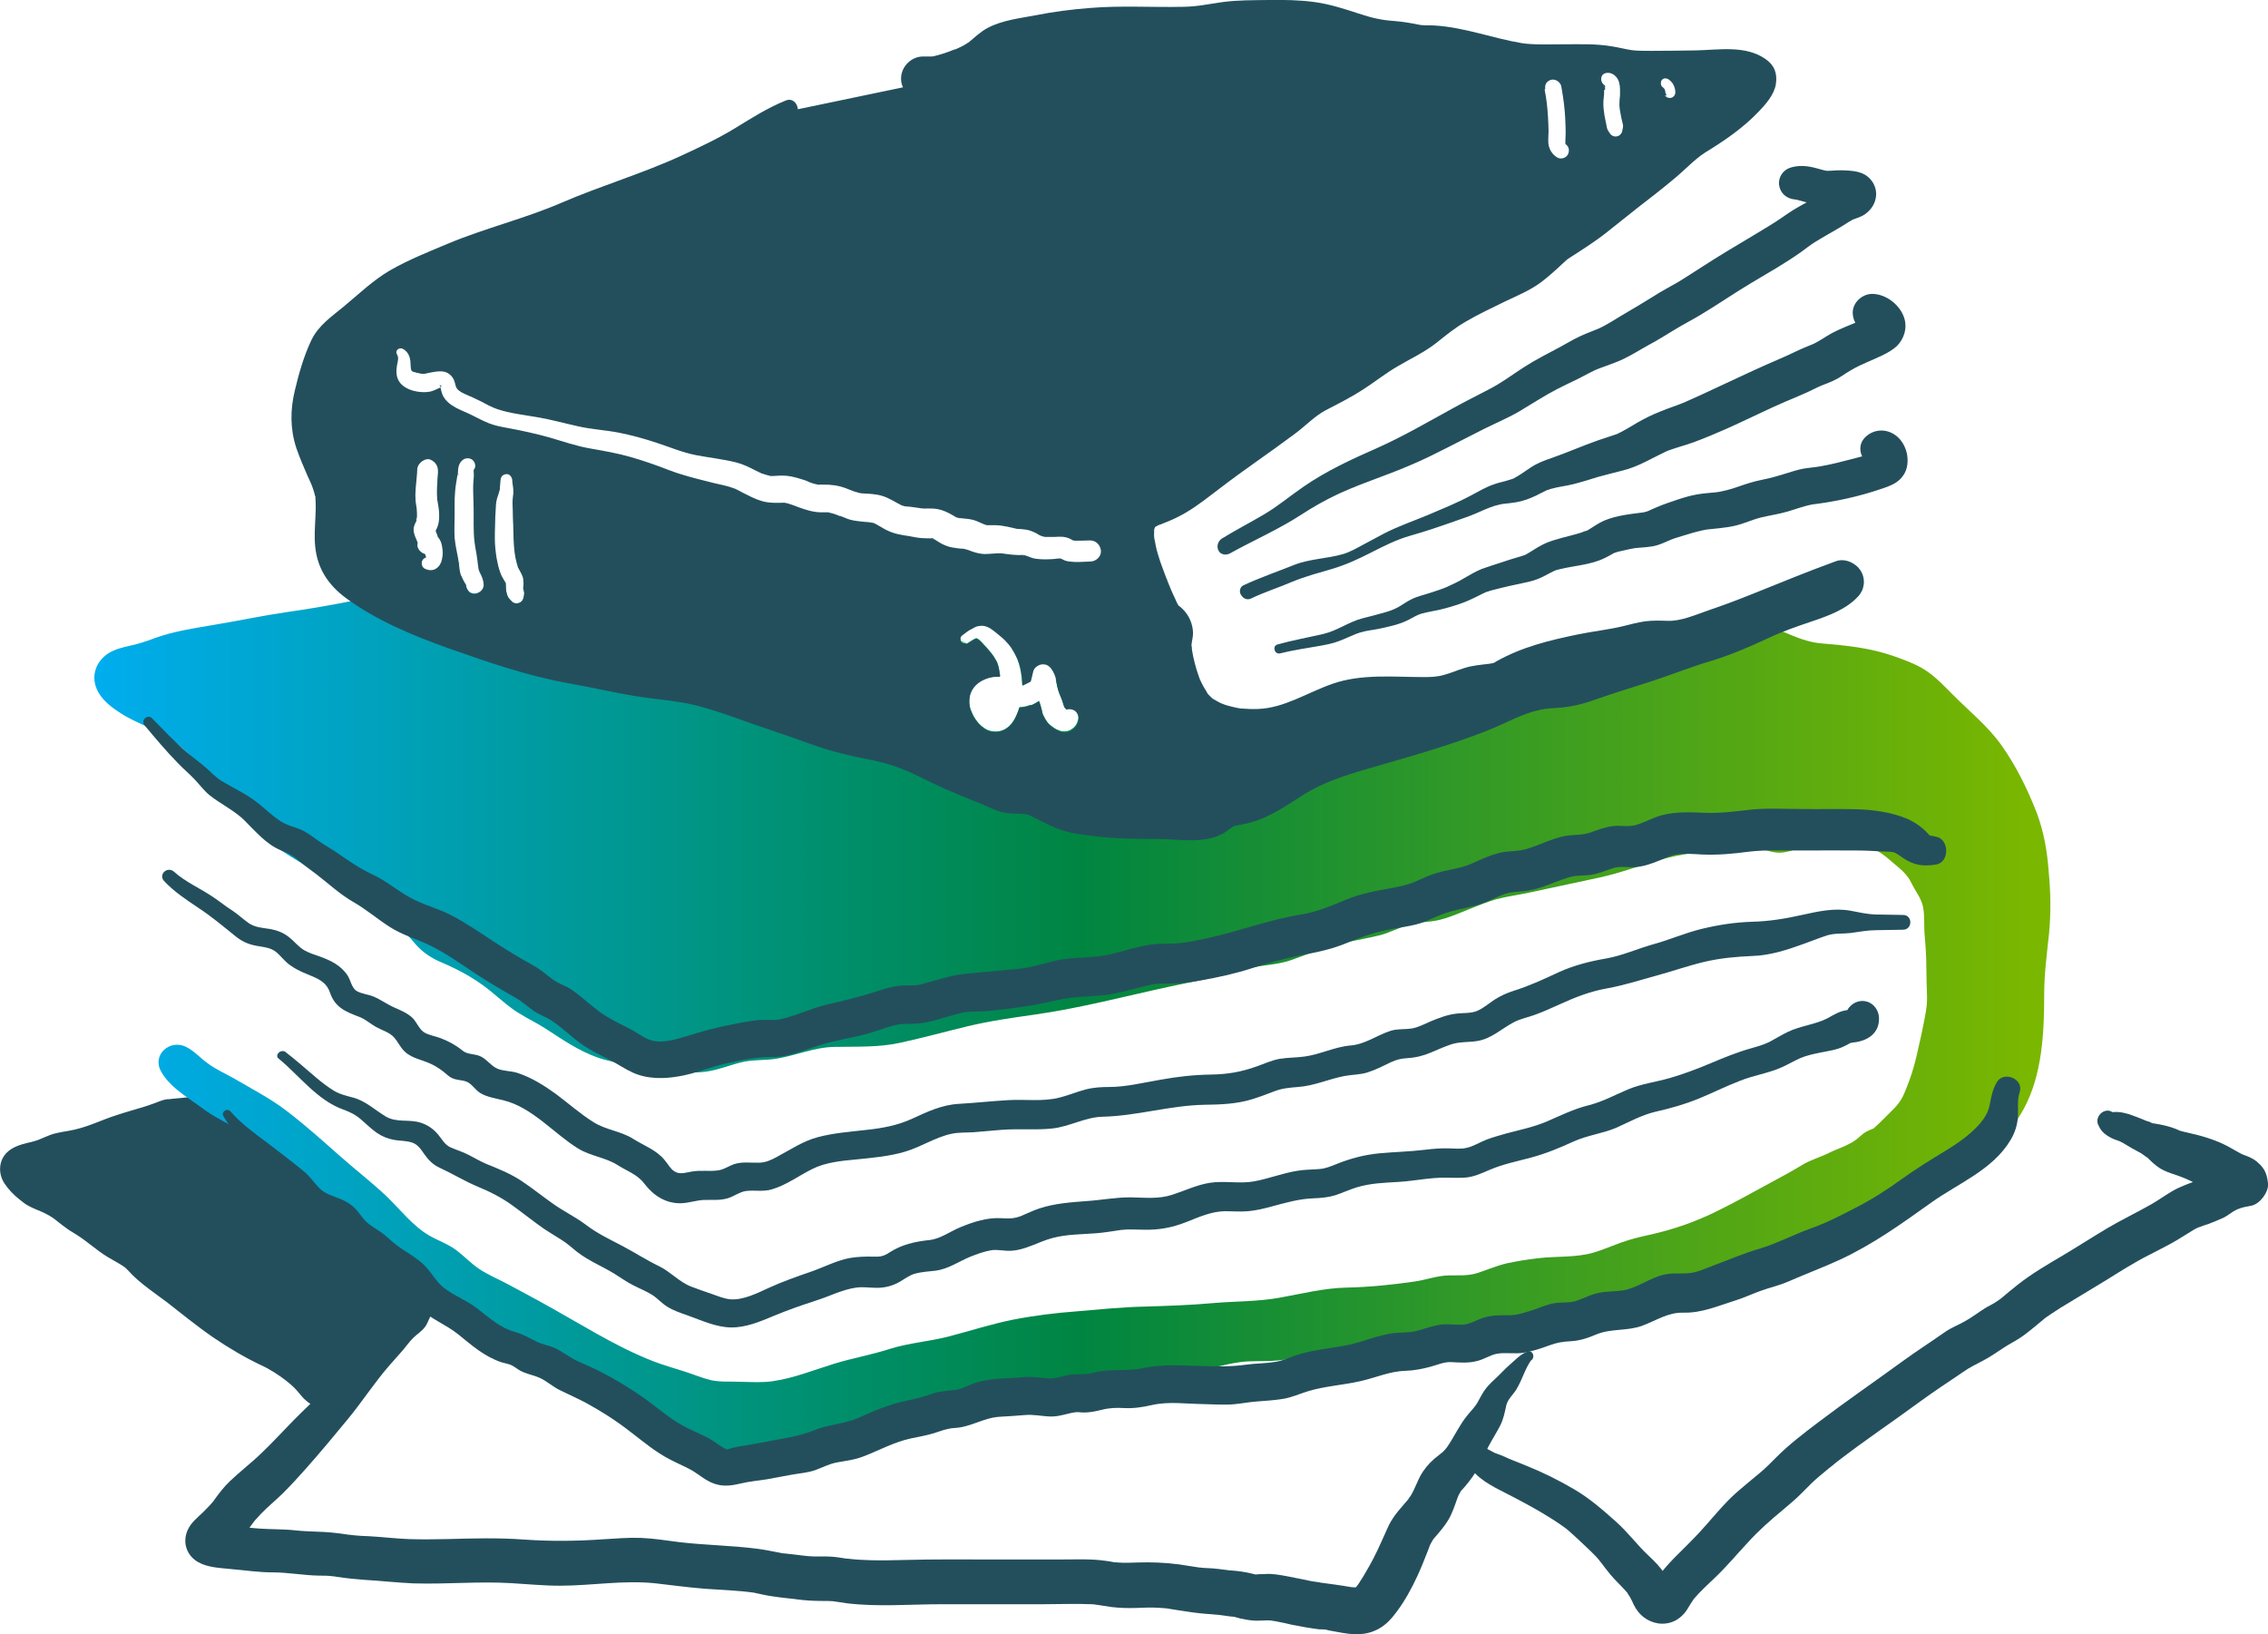
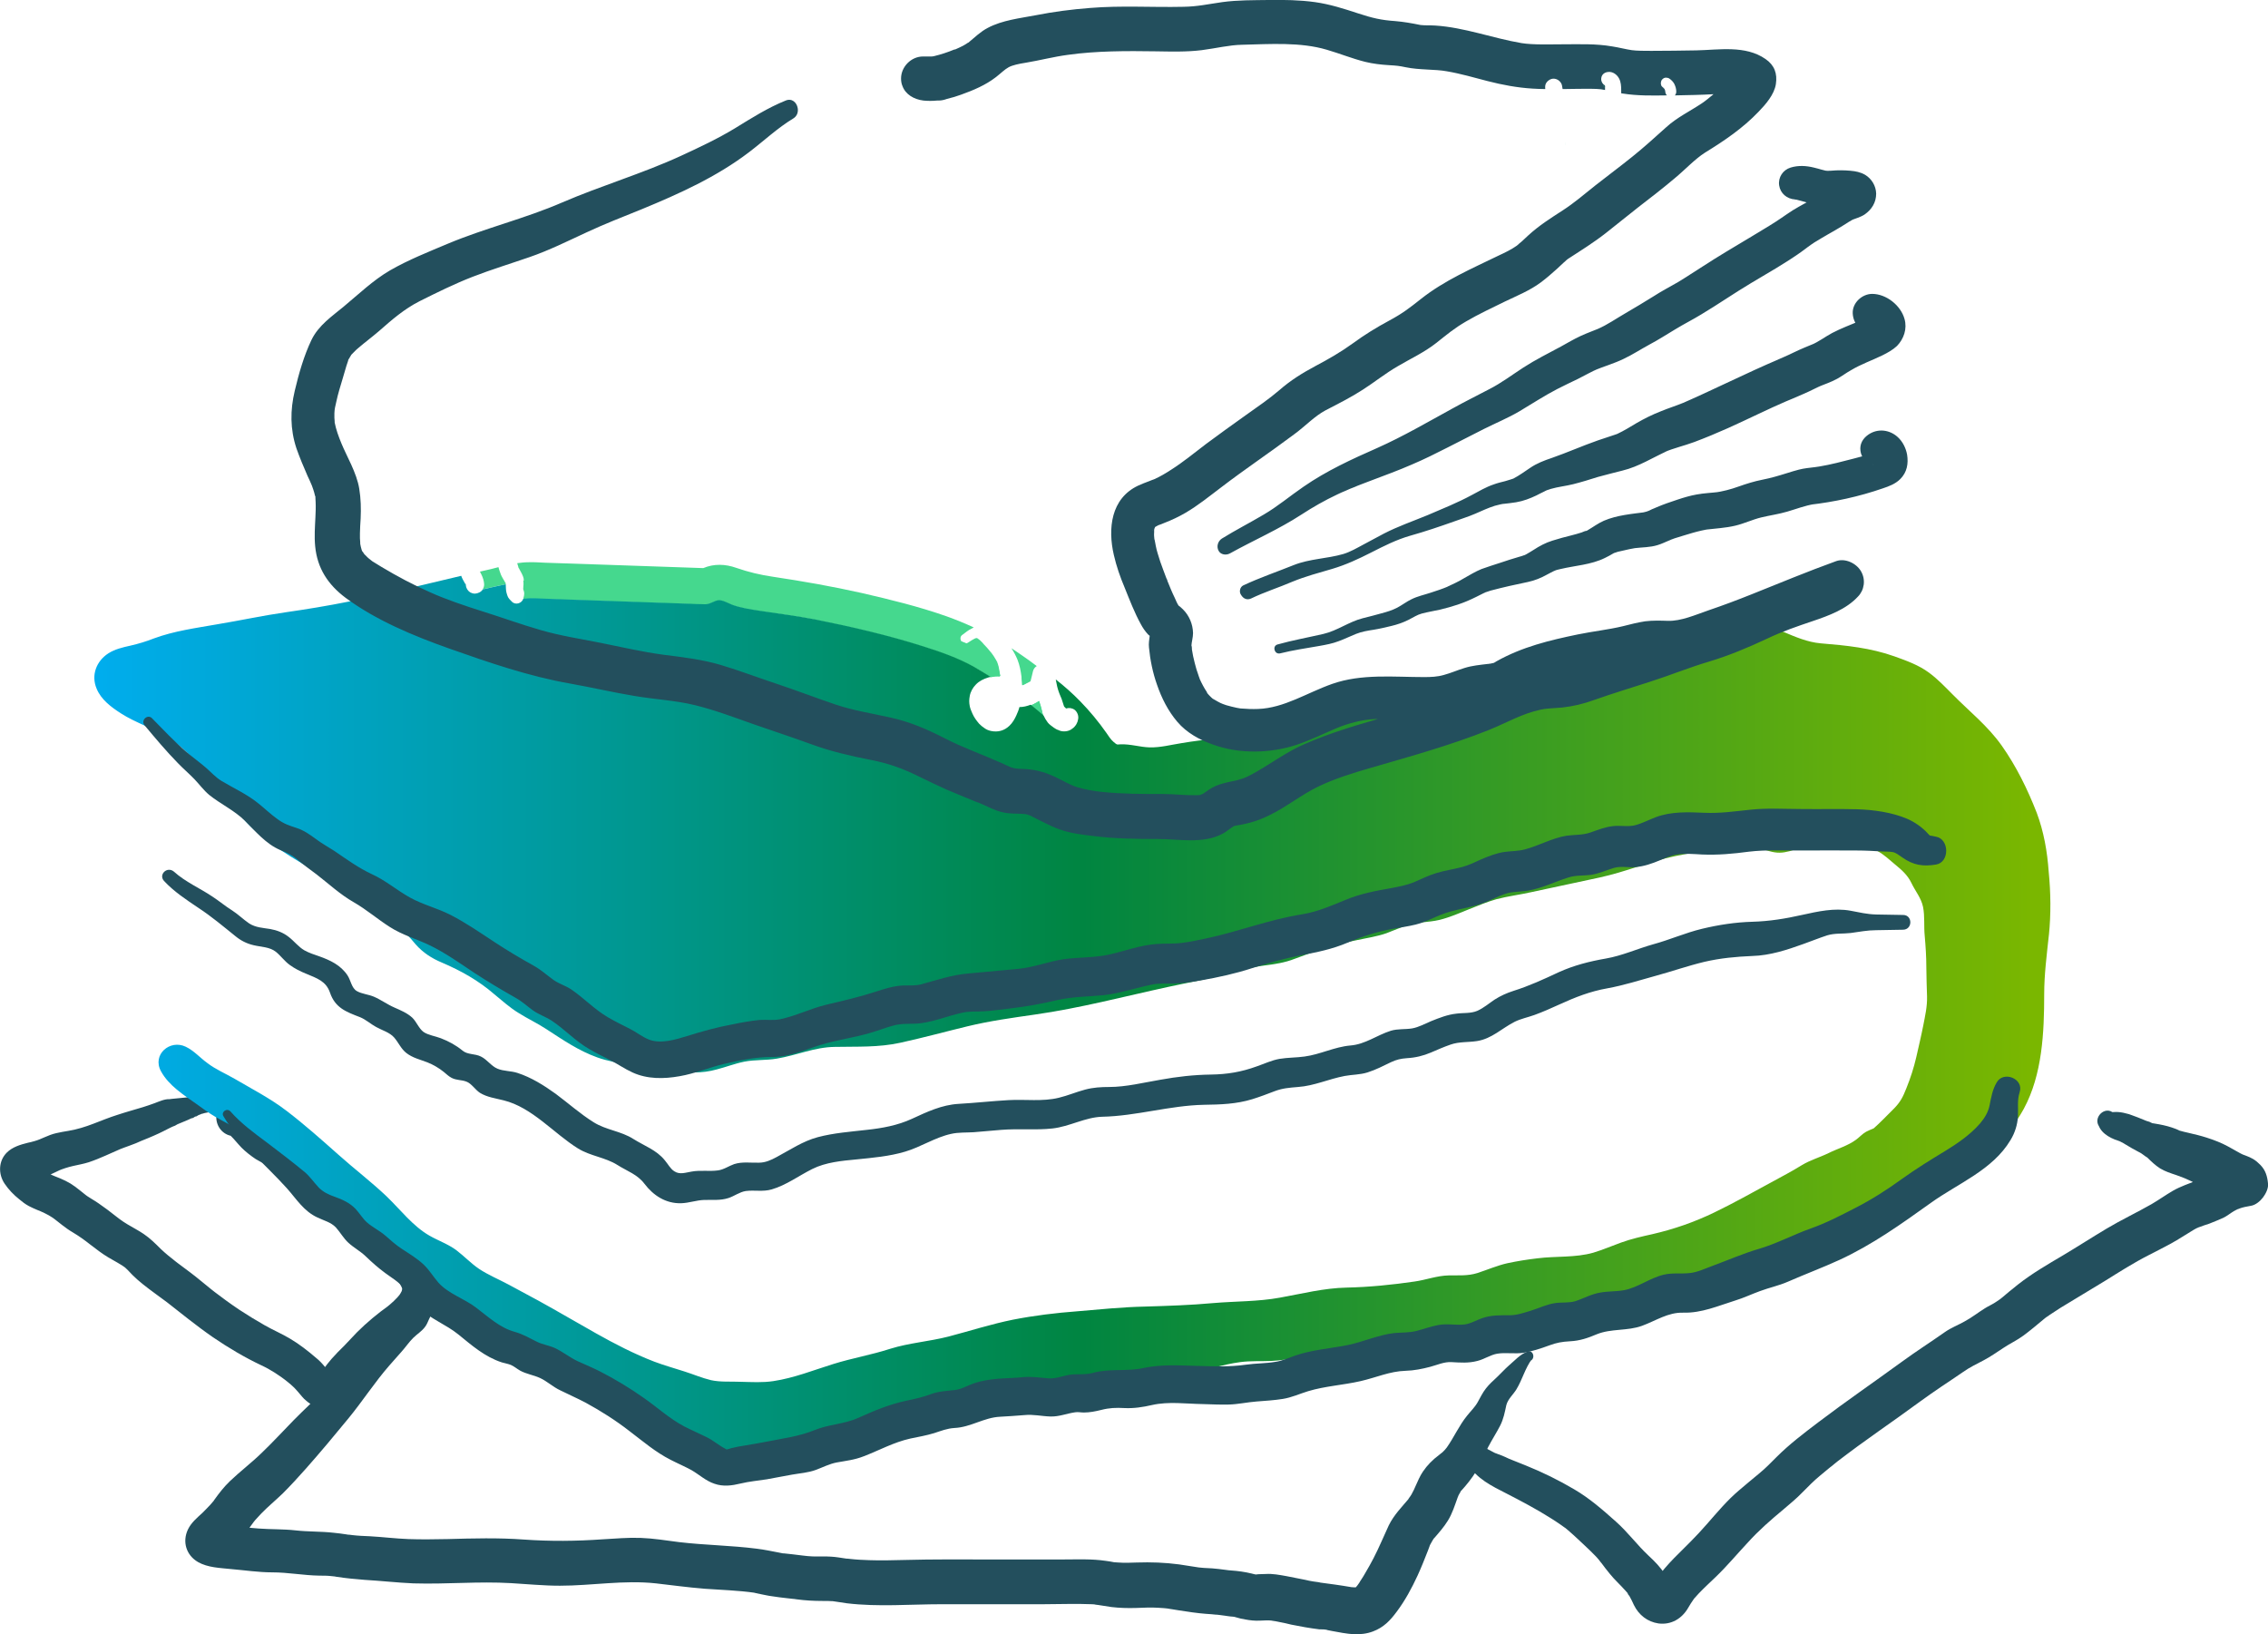
<svg xmlns="http://www.w3.org/2000/svg" version="1.1" x="0" y="0" viewBox="0 0 967.8 697.3" xml:space="preserve">
-   <path fill="#234f5d" d="M88 471.7c-5.1 0-8.7 1.5-13.6 2.6-3.7.8-7 2.7-10.6 4-4.4 1.6-8.7 3.1-13.1 4.6-5 1.7-9.8 4.2-14.8 5.8-3.3 1-6.7 1.3-10 2.2-3 .8-5.8 2.2-8.6 3.4-1.9.8-8.5 1.8-9.3 3.9-.9 2.5 5.6 7.6 7.1 8.6 3.1 1.9 6.9 2.8 10.2 4.8 3.4 2 5.9 4.9 9.3 6.8 5.1 2.8 9.1 6.7 13.9 9.9 3.2 2.1 6.8 3.7 9.8 6.1 2 1.6 3.6 3.6 5.5 5.3 2.9 2.6 6.3 5.2 9.4 7.4 3.9 2.8 7.2 5.8 11 8.7 9.7 7.6 20.3 14.7 31.4 20 5.5 2.6 10.4 6.2 15 10.3 2.2 1.9 3.7 4.8 6 6.5 3.7 2.8 5.3-.6 7.4-4 2.9-4.7 7.6-8.7 11.3-12.9 4.2-4.9 9.2-9.1 14.3-13.1 4.1-3.2 10.6-9 8.8-15-1.5-5.2-6.7-10.6-10.4-14.4-3.1-3.1-6.3-7.4-9.9-9.8-2.9-1.9-5.9-3.4-8.8-5.6-3.5-2.6-5.1-6-8.3-8.8-1.1-.9-2.6-1.3-3.8-2.2-1.7-1.3-2.3-2.9-3.9-4.4-1.1-1.1-2.6-1.5-3.7-2.5-2.1-1.8-3-3.7-5.4-5.2-2.7-1.8-5.7-3.8-8.7-5.3-3.3-1.6-5-2.9-7.6-5.6-1.8-1.8-5.3-6.7-8-6.7">
-                                 </path>
  <path fill="#234f5d" d="M88 468.4c-.7-.1-1.4-.2-2.2-.2s-2-.2-2.8.1c1-.3 0-.1-.4-.1h-2.1c1.1.2.9.2-.5 0-1.5.2-1.7.2-.5.1h-.3c-.4 0-.7.1-1.1.1-.7.1-1.3.1-2 .2-1.8.2-3.6.3-5.4.6.5-.1 1.1-.1 1.6-.2-2.1-.1-4.4 1-6.3 1.7-1.7.6-3.3 1.2-5 1.7-3.6 1.1-7.3 2.1-10.9 3.3-3.5 1.1-6.9 2.5-10.3 3.8s-6.9 2.4-10.5 3c-1.8.3-3.6.6-5.3 1-1.8.4-3.5 1.1-5.1 1.8-1.4.6-2.7 1.2-4.2 1.6-.9.3-1.9.5-2.8.7-3.2.8-6.6 1.8-9 4.2-3.6 3.6-3.7 9.2-.9 13.3 1.7 2.5 3.8 4.7 6.2 6.6 1.3 1.1 2.6 2.1 4.1 2.9 2.3 1.2 4.7 2.1 7.1 3.1l-2-.8c2.4 1 4.6 2.2 6.6 3.8-.6-.4-1.1-.9-1.7-1.3 2.9 2.2 5.6 4.6 8.7 6.4 2.7 1.6 5.2 3.4 7.6 5.3 2.5 1.9 4.9 3.8 7.6 5.4s5.5 3 8 4.9l-1.7-1.3c1.5 1.2 2.7 2.5 4 3.9 1.4 1.4 2.9 2.7 4.4 3.9 3.6 2.9 7.4 5.5 11.1 8.3l-1.7-1.3c6.8 5.3 13.5 10.8 20.6 15.7 6.6 4.5 13.5 8.6 20.7 12 3.9 1.8 7.5 4.2 10.9 6.8l-1.6-1.2c2.2 1.7 4.4 3.4 6.2 5.6.9 1 1.7 2.1 2.7 3.1 1.8 1.7 3.7 3 6 3.8 1.9.7 4.4.8 6.4.1 2.8-1 4.6-2.7 6.3-5 1.5-2.1 2.6-4.4 4.2-6.5l-1.2 1.5c1.6-2.1 3.4-4.1 5.2-6 1.8-2 3.6-4.1 5.4-6.2 3.7-4.2 7.9-8 12.3-11.5l-1.3 1c2.7-2.1 5.4-4.1 7.5-6.7q1.95-2.25 3.3-4.8c.5-1.1 1.1-2.2 1.4-3.3.4-1.2.5-2.5.7-3.8l-.3 1.9c.3-1.7.3-2.4.1-4-.1-.8-.2-1.6-.5-2.4-.5-1.5-1.1-3.1-1.9-4.5-1.3-2.6-3.1-4.9-5-7.2l1.2 1.5c-1.9-2.5-4.1-4.8-6.3-7.1-1.9-1.9-3.5-3.9-5.3-5.8-2.2-2.3-4.7-4.4-7.4-6.1-2.6-1.6-5.3-3.1-7.7-4.9l1.5 1.2c-2.2-1.7-3.8-3.9-5.5-6-1.3-1.5-2.6-2.8-4.2-3.9-1.1-.8-2.4-1.2-3.6-2l1.5 1.2c-.7-.5-1.2-1.1-1.8-1.8l1.2 1.5c-1.1-1.5-2.1-3.2-3.6-4.4-.9-.8-1.8-1.5-2.9-2.1-.6-.3-1.1-.7-1.7-1l1.5 1.2c-1.5-1.1-2.6-2.7-3.9-4-1.9-1.8-4.1-3.2-6.3-4.6-1.8-1.2-3.6-2.3-5.5-3.3-1.6-.8-3.1-1.6-4.5-2.7l1.6 1.2c-5.4-4.2-9.1-11.9-16.8-11.9-2 0-4 .9-5.4 2.2-1.3 1.3-2.3 3.5-2.2 5.4.2 4.2 3.4 7.6 7.7 7.7h.3l-2-.3c.3.1.7.1 1 .3l-1.8-.8c.5.2 1 .6 1.5.9l-1.6-1.2c1.6 1.3 2.9 2.9 4.3 4.5 1.7 2 3.7 3.7 5.9 5.3 1.9 1.5 4.1 2.4 6.2 3.6 2.5 1.4 5.1 3 7.5 4.7-.5-.4-1-.8-1.6-1.2 1.4 1.1 2.5 2.6 3.8 3.8 1 1 2.2 1.9 3.4 2.7.8.5 1.6.9 2.4 1.5l-1.5-1.2c.6.5 1.1 1.1 1.5 1.7l-1.2-1.5c1.2 1.6 2.3 3.4 3.9 4.6 1.1.9 2 1.5 3.2 2.1.7.3 1.3.6 1.9 1.1l-1.5-1.2c3 2.4 4.9 5.9 7.8 8.4 2.1 1.7 4.3 3.2 6.6 4.6 1.9 1.1 3.8 2.1 5.5 3.5l-1.5-1.2c3.1 2.4 5.5 5.6 8.2 8.4 2.6 2.7 5.3 5.4 7.6 8.4l-1.2-1.5c1.3 1.7 2.4 3.4 3.2 5.3l-.7-1.7c.3.8.6 1.5.7 2.3l-.3-1.9c.1.9.2 1.9.4 2.8l-.3-1.9c0 .6 0 1.2-.1 1.8l.2-1.9c-.1.7-.3 1.4-.5 2l.7-1.6c-.6 1.2-1.2 2.3-2 3.3l1.1-1.4c-1.8 2.3-4 4.3-6.3 6.1l1.3-1c-4.8 3.4-9.5 7.3-13.7 11.5l-5.4 5.7c-1.9 1.8-3.7 3.7-5.4 5.6-1.3 1.5-2.5 3-3.6 4.7-.7 1.1-1.4 2.2-2.2 3.3l1.2-1.5c-.4.5-.8 1-1.3 1.4l1.5-1.2c-.2.1-.4.3-.6.4l1.8-.8c-.2.1-.4.2-.7.2.7-.1 1.4-.2 2-.3h-.7l2 .3c-.3 0-.5-.1-.8-.2l1.8.8c-.4-.2-.8-.4-1.1-.7l1.6 1.2c-1.4-1.1-2.5-2.6-3.6-4-1.2-1.5-2.4-2.8-3.9-4-3.5-3-7.2-5.9-11.1-8.2-3.5-2.1-7.3-3.7-10.8-5.7q-5.55-3.15-10.8-6.6c-3.9-2.6-7.7-5.4-11.5-8.3l1.7 1.3c-3-2.3-5.9-4.8-8.8-7.1-3.4-2.7-7-5.2-10.4-7.9.6.4 1.1.9 1.7 1.3-2.2-1.7-4.3-3.4-6.3-5.3-2.3-2.3-4.5-4.5-7.3-6.4-2.2-1.5-4.6-2.7-6.9-4.1-2.4-1.4-4.5-3.1-6.7-4.8.6.4 1.1.9 1.7 1.3-2.4-1.9-4.9-3.8-7.4-5.5-2-1.4-4.2-2.5-6.1-4l1.7 1.3c-2.5-1.9-4.9-4.1-7.5-5.7-2.8-1.7-5.9-2.8-8.9-4l2 .8c-.9-.4-1.9-.8-2.8-1.2l2 .8c-1.7-.7-3.2-1.5-4.6-2.6.6.4 1.1.9 1.7 1.3-1.6-1.2-3.2-2.6-4.4-4.2l1.3 1.6q-.6-.75-.9-1.5l.8 1.9c-.1-.2-.2-.5-.2-.8l.3 2.1v-.5l-.3 2.1c0-.1.1-.3.1-.4l-.8 1.9c.1-.1.2-.3.2-.4l-1.3 1.6c.1-.2.3-.3.5-.5l-1.6 1.3c.6-.4 1.2-.8 1.9-1.1-.6.3-1.3.5-1.9.8 1.7-.7 3.5-1.1 5.2-1.7 2.8-.8 5.4-2.3 8.1-3.5l-1.8.8c2.1-.9 4.3-1.6 6.5-2.1s4.5-.9 6.7-1.6c4.8-1.6 9.4-3.9 14.1-5.9l-1.7.7c3.4-1.4 6.9-2.4 10.2-4l-1.7.7c3-1.2 6-2.4 9-3.8 2.4-1.1 4.6-2.4 7-3.4l-1.4.6c.4-.2.9-.3 1.3-.5.8-.4 1.5-.9 2.2-1.4l-1.2.9c.5-.3 1.1-.5 1.6-.8l-1.3.6c1.4-.6 2.9-1.2 4.3-1.8.5-.2 1-.5 1.5-.7.3-.1 1.1-.6-.1.1.6-.1 1.1-.4 1.6-.8.6-.5.6-.5 0 .1.1.1 1.3-.6 1.4-.7.7-.3-.8.3 0 0 .3-.1.5-.2.8-.3l.9-.4c-.5.2-.5.3-.1.1.2 0 .5-.1.7-.2.3-.1.6-.1.9-.2.1 0 1.2-.2.5-.1.9-.1 1.7-.3 2.3-1 .6-.6 1-1.5 1-2.3-.5-1.6-1.9-2.7-3.7-3">
                                </path>
  <path fill="#45d88e" d="M425.7 282.8c0-.1-.1-.2-.1-.3s-.1-.2-.1-.4zm13.3 8.1c-.3.1-.5.3-.8.4-.5.3-1.1.6-1.6.8-.1 0-.3.1-.4.1 0-.5 0-1.1-.1-1.6-.1-.6-.1-1.3-.2-2 1 .9 2 1.6 3.1 2.3m-12.3-2.2c-1.3-.1-2.7 0-4 .3-2.4-1.6-4.8-3.1-7.3-4.4-6.8-3.7-14.1-6.3-21.4-8.6-15.1-4.8-30.7-8.4-46.2-11.5-7.8-1.6-15.8-2.5-23.7-3.7-3.9-.6-7.7-1.2-11.5-2.5-1.6-.6-4.3-2.1-5.9-2-1.8.1-3.3 1.6-5.4 1.7h-1.2c-2 0-4-.1-6.1-.2-15.4-.5-30.8-1.1-46.3-1.6l-19.1-.7c-1.9-.1-3.6 0-5.3.2v-.1c.2-.7.4-1.6.4-2.3 0-.6-.2-1.3-.4-1.9v.3l-.1-1c0 .2.1.4.1.6 0-.6 0-1.3.1-1.9 0-.5 0-1.1-.1-1.6.2-.1.5-.1.7-.2l77.4 2.7c6.1-4.2 11.3.8 18.5 2.1 10.7 1.9 21.4 2.9 32.1 5.2 19.4 4.2 39.5 8.6 57.9 16.1l1.5.6c.2.1.5.2.7.3 4.6 2 8.6 4.2 12.5 6.7.2.4.5.8.7 1.3.5 1.2.8 2.5 1 3.8.3.7.4 1.5.4 2.3m18.6 16.9c-1.8-1.6-3.6-3.1-5.5-4.6.2-.1.3-.1.5-.2.5-.2 1-.5 1.4-.7.6-.3 1.2-.7 1.7-1 .4 1.4.9 2.7 1.2 4.1.1.6.3 1.3.5 1.9 0 .2.1.4.2.5M54.6 291.7c0 .1-.1.1 0 0-.1 0 0 0 0 0M205 244.2l-.1-.2c0 .1.1.1.1.2">
                                </path>
  <path fill="#45d88e" d="M445.1 305.1c-.2-.6-.4-1.2-.5-1.9-.3-1.4-.7-2.7-1.2-4.1-.6.4-1.2.7-1.7 1s-.9.5-1.4.7c-.2.1-.3.1-.5.2 1.9 1.5 3.7 3 5.5 4.6-.1-.1-.2-.3-.2-.5m-18.6-18.8c-.2-1.3-.5-2.6-1-3.8-.2-.4-.4-.9-.7-1.3q-.75-1.35-1.8-2.7l-.1-.1c-.2-.2-.3-.4-.5-.6-.8-1-1.6-1.9-2.5-2.8-.5-.6-1-1.2-1.6-1.7l-.1-.1c-.2-.2-.5-.4-.7-.5.2.1 0-.1-.2-.2l-.1-.1h-.1.1c-.2 0-.3-.1-.4-.1h-.2c.2-.1-.4 0-.2 0 0 0-.1 0-.2.1h-.1c-.1.1-.3.1-.4.2-.3.2-.6.3-.9.5-.7.4-1.3.8-1.9 1.2-.2.1-.4.2-.5.2-.2-.1-.5-.2-.7-.3l-1.5-.6c-.5-.8-.5-2 .3-2.6 1.4-1 2.7-2.2 4.3-2.9.2-.1.5-.2.7-.4-3.7-1.7-7.6-3.3-11.5-4.7-11.9-4.2-24.2-7.2-36.4-10-12.5-2.8-25-5-37.7-6.9-5.5-.8-10.5-2-15.7-3.8-4.8-1.7-9.6-1.8-14.1.1-13.6-.5-27.1-.9-40.7-1.4-8.9-.3-17.9-.6-26.8-.9-2.4-.1-4.8-.3-7.2-.2-1.6 0-3.1.2-4.7.4.2.7.4 1.3.6 2l-.3-.6.4.9c0-.1-.1-.2-.1-.4.6 1.3 1.4 2.4 1.9 3.8q.3.75.3 1.5c.1.5.1 1.1.1 1.6 0 .6-.1 1.3-.1 1.9 0-.2-.1-.4-.1-.6l.1 1v-.3c.1.6.3 1.2.4 1.9 0 .7-.2 1.6-.4 2.3v.1c1.7-.2 3.4-.3 5.3-.2l19.1.7c15.4.5 30.8 1.1 46.3 1.6 2 .1 4 .2 6.1.2.4 0 .8.1 1.2 0 2-.1 3.6-1.6 5.4-1.7 1.7-.1 4.3 1.4 5.9 2 3.7 1.3 7.6 1.9 11.5 2.5 7.9 1.2 15.9 2.2 23.7 3.7 15.5 3.1 31.1 6.7 46.2 11.5 7.3 2.3 14.7 4.9 21.4 8.6 2.5 1.4 4.9 2.9 7.3 4.4 1.3-.3 2.7-.4 4-.3-.2-.5-.3-1.3-.4-2.1m-8.4-13.3.1.1s0-.1-.1-.1m-1.5-.8h.2c.4 0-.5-.1-.2 0m8.8 9.9c0 .1.1.2.1.4 0 .1.1.2.1.3zm19.7 23c-.2-.6-.4-1.2-.5-1.9-.3-1.4-.7-2.7-1.2-4.1-.6.4-1.2.7-1.7 1s-.9.5-1.4.7c-.2.1-.3.1-.5.2 1.9 1.5 3.7 3 5.5 4.6-.1-.1-.2-.3-.2-.5M216 249.3l-.2-.4-.1-.5v.4l-.2-.5c0 .1.1.2.1.3-.2-.5-.5-.9-.8-1.4-.5-.9-1-1.7-1.3-2.7-.3-.8-.6-1.7-.8-2.5-1 .3-2.1.5-3.1.8-1.6.4-3.2.7-4.8 1.1.2.5.5.9.7 1.4.6 1.3 1 2.5 1.1 4 0 .8-.2 1.6-.7 2.2 3.3-.8 6.5-1.5 9.8-2.2h.1l-.1-.4c.2.1.3.2.3.4m229.1 55.8c-.2-.6-.4-1.2-.5-1.9-.3-1.4-.7-2.7-1.2-4.1-.6.4-1.2.7-1.7 1s-.9.5-1.4.7c-.2.1-.3.1-.5.2 1.9 1.5 3.7 3 5.5 4.6-.1-.1-.2-.3-.2-.5m-9.2-25.6c-1.4-1-2.8-1.9-4.3-2.9 1 1.5 1.9 3.2 2.6 4.9.9 2.3 1.4 4.8 1.7 7.3.1.7.1 1.3.2 2 0 .5.1 1.1.1 1.6.2 0 .3-.1.4-.1.6-.3 1.1-.5 1.6-.8.3-.1.6-.3.8-.4l.6-.3.1-.1c0-.1.1-.1.1-.2.4-1.3.6-2.7 1-4.1.2-.9.8-1.7 1.6-2.2-2.2-1.7-4.3-3.2-6.5-4.7">
                                </path>
  <linearGradient id="SVGID_1_library" gradientUnits="userSpaceOnUse" x1="40.211" y1="73.384" x2="874.892" y2="73.384" gradientTransform="matrix(1 0 0 -1 0 508.062)">
    <stop offset="0" style="stop-color:#00adee" />
    <stop offset=".505" style="stop-color:#008541" />
    <stop offset=".99" style="stop-color:#7ab700" />
  </linearGradient>
  <path d="M874.3 398.9c-.9 8.5-2 16.8-2 25.3 0 16.3-.8 34.3-8.7 48.9-7.4 13.6-20.4 24.5-33.3 32.7-13.3 8.6-28.2 14.7-43.2 19.8-8 2.7-15.6 6-23.3 9.2-8.1 3.4-16.3 5.8-24.8 7.8s-17 3.8-25.2 7.1c-8.2 3.2-16.5 6.4-24.9 8.9-4.3 1.3-8.6 2.5-13.1 3.1-3.6.6-7.3.5-11 1-8.4 1.2-15.7 6.2-24.2 7.3-8.4 1.1-16.8-.4-25.1-.5-8.1-.2-15.5 2.4-23.3 3.8-8.7 1.5-17.5 1.4-26.1 3.2-7.9 1.7-15.5 3.8-23.7 4.2-4.4.2-8.8-.1-13.2.5-3.8.5-7.5 1.4-11.3 2.3-4.3 1-8.7 1.9-13.1 2.5s-8.5-.2-12.9 0c-4.3.1-8.5 2.1-12.8 2.6-4.5.5-8.9 0-13.4.2-8.2.3-16 4.1-24.1 5.2-4.5.6-9 .9-13.4 1.9-3.6.8-7 2.1-10.5 3.4-4.6 1.6-8.9 2.2-13.7 2.9-3.5.5-6.6 2.3-9.9 3.5-7.7 3-16.3 1.5-24 4.2-3.7 1.3-6.9 3.7-10.7 4.8-4.4 1.3-9 .7-13.5 1.5-4.1.7-7.8 3.2-11.7 4.7-3.6 1.4-7.3 2.1-11.2 2.5-8.2.7-16.7-.5-24.5-3.4-8.1-3-15.3-7.3-22.5-12.1-6.9-4.6-14-9.1-20.7-13.9s-13.1-8.2-20.8-11c-7.6-2.8-13.7-7.8-21-11.1-15.1-6.9-28.7-15.6-41.6-26.1-12.7-10.4-23.6-22.5-35.8-33.5-5.8-5.3-12.6-9.3-19.3-13.5-3.6-2.3-6.6-5-9.2-8.4-2.1-2.7-3.8-5.7-6.3-8-2.7-2.5-6.2-4-9.3-5.8-2.9-1.7-5.8-3.8-8.1-5.5-5.5-3.9-11.9-7.9-15.2-14-3.9-7.1 3.8-13.7 10.5-10.5 3.6 1.7 6.1 4.7 9.3 7 3.5 2.7 7.8 4.5 11.6 6.7 7.5 4.4 15.3 8.4 22.2 13.7 7.6 5.8 14.8 12.2 22 18.6 6.8 6.1 14.2 11.7 20.8 18 5.8 5.6 11 12.5 18.1 16.6 3.8 2.2 8 3.6 11.6 6.3 3.3 2.5 6.2 5.6 9.6 7.9 3.9 2.6 8.5 4.5 12.6 6.7 4.3 2.3 8.5 4.6 12.8 6.9 8.2 4.5 16.3 9.3 24.5 13.9 8 4.5 16.3 8.8 24.9 12.1 4.2 1.6 8.6 2.8 12.9 4.2 3.8 1.2 7.5 2.8 11.3 3.7 4.1.9 8.5.5 12.8.7 4.6.1 9.2.4 13.8-.3 8.8-1.3 17.2-4.7 25.6-7.3 8-2.5 16.3-3.9 24.3-6.5 8-2.5 16.6-3.1 24.8-5.2 9.2-2.4 18.1-5.3 27.5-7.2 9.2-1.8 18.3-2.9 27.6-3.6 9.5-.8 19.1-1.8 28.7-2 9.8-.3 19.5-.6 29.3-1.5 9.4-.8 19-.6 28.3-2.3 9.5-1.7 18.8-4.1 28.5-4.3 9.6-.2 19.6-1.2 29.1-2.6 4.9-.7 9.5-2.5 14.5-2.6 4.3-.1 8 .3 12.2-1 4.3-1.4 8.4-3.2 12.8-4.2 4.2-.9 8.6-1.6 12.9-2.1 7.9-1 16.1-.2 23.8-2.4 4-1.2 7.9-2.9 11.8-4.3 4.4-1.6 8.9-2.6 13.4-3.6 9.1-2.1 17.8-5.1 26.3-9.2 8.3-4 16.3-8.5 24.4-12.9 4.4-2.4 8.8-4.7 13-7.3 3.8-2.3 7.6-3.3 11.5-5.2 3.8-1.9 8.2-3.1 11.7-5.7 1.5-1.1 2.7-2.5 4.3-3.4.9-.5 2-.9 2.9-1.3.2-.1.3-.1.4-.2.4-.2.7-.3.8-.3-.2.1-.7.3-.8.3 2.3-2 5.8-5.6 8.4-8.2 2.9-2.9 4-5.1 5.5-8.9 1.8-4.5 3.1-8.5 4.2-13.2 1-4.5 2.1-9 3-13.6.8-4.2 1.7-7.9 1.6-12.3-.1-4.1-.3-8.2-.3-12.3 0-4.7-.3-9.1-.7-13.7-.4-4 .1-8.1-.7-12.2-.8-3.9-3.3-6.7-5-10.3-1.6-3.3-4.1-5.5-6.9-7.8-2.4-2-4.8-4.3-7.6-5.8-.5-.2-1-.5-1.4-.7-3.2-1.3-7.5-1.5-10.9-1.6-4.6-.2-9.4-.2-13.9.6-2.1.3-4.2.1-6.3.4-1.2.2-2.5.6-3.7 1-.4.1-.9.3-1.3.4-3.1.8-5.3.9-8.5 0-.5-.1-.9-.3-1.4-.4-1.6-.4-3.1-.8-4.7-1-3.9-.6-8-.5-11.9 0-5.7.8-11.5 1.5-17.2 2.5-3.3.6-6.7 1.3-9.9 2.1-.2.1-.5.1-.7.2q-5.4 1.5-10.8 3.3c-5.2 1.7-10.4 3.3-15.8 4.5l-29.4 6.3c-4.9 1.1-9.9 1.7-14.8 3-3.9 1.1-7.7 2.7-11.5 4.2-4.2 1.7-8.3 3.5-12.7 4.6-2.5.6-5.1.8-7.7 1.1-1.3.1-2.7.3-4 .6-1.5.3-3 .8-4.4 1.4-2.2.8-4.4 1.8-6.6 2.6-4 1.4-8.2 2-12.4 2.9-1.1.2-2.2.5-3.3.7-5.8 1.3-11.7 3-17.4 5.1-2 .7-4 1.5-6 2.2-4.3 1.7-8.6 2.3-13.2 2.9-1.4.2-2.8.4-4.3.7-3 .6-5.9 1.3-8.8 2.2-5.2 1.4-10.4 2.6-15.6 3.7-4 .8-8 1.6-12.1 2.5-18.9 4.1-37.8 9.1-56.9 11.8-9.7 1.4-19.2 2.7-28.7 5s-19 4.9-28.6 7c-9.5 2.1-18.5 1.6-28.1 1.8-8.6.1-16.3 3.6-24.7 5-4.6.8-9.4.4-13.9 1.3-4 .8-7.8 2.3-11.7 3.3-3.2.9-6.4 1.3-9.6 1.3-1.8 0-3.6-.1-5.4-.4-3.8-.6-7.6-1.7-11.5-2.1-6.1-.5-12.1-.8-18-2.1-2.2-.5-4.3-1-6.5-1.8-8.1-2.9-14.7-7.5-21.8-12.1-3.8-2.5-7.9-4.4-11.7-6.8-3.8-2.3-7-5.2-10.4-8-6.8-5.9-14.3-10.1-22.5-13.6-4.3-1.8-8-4.2-11.1-7.7-1-1.1-1.8-2.2-2.8-3.2-1.4-1.6-2.9-3.1-4.7-4.4-7-5.1-14.5-9.5-21.4-14.6-6.7-4.9-13.9-9-21-13.2-2.4-1.4-4.7-2.9-7-4.4-5.5-3.6-10.9-7.6-15.5-12.5-8-8.4-14.5-18.6-22.7-27.1-2.6-2.7-5.4-5.3-8.5-7.5-3.7-2.7-7.9-4.6-12.1-6.5-3.5-1.6-7-3.2-10.1-5.2-4.2-2.7-8.5-5.9-10.4-10.6-2.4-5.7-.1-11.7 5-15 2.8-1.8 6.2-2.6 9.4-3.3 3.5-.8 6.8-1.8 10.1-3.1 8.7-3.2 17.8-4.4 26.9-6 9.7-1.6 19.3-3.7 29-5.1 9.1-1.3 18.2-2.8 27.2-4.6.7-.1 1.4-.3 2.1-.4 3.8-.8 7.7-1.7 11.5-2.5 4.8-1.1 9.5-2.2 14.2-3.3 6.7-1.6 13.4-3.2 20.2-4.8.4 1.2 1.1 2.3 1.7 3.4 0-.1-.1-.2-.1-.3l.2.5v-.5l.1.6.2.4c0-.1-.1-.2-.1-.3v.5c.2 1.1.9 2.2 1.9 2.8.6.3 1.2.5 2 .5 1.3-.1 2.6-.7 3.3-1.8 3.3-.8 6.5-1.5 9.8-2.2.1 1.2 0 2.3.3 3.5.2.7.4 1.5.8 2.2.3.5.8 1 1.2 1.4l.3.3c1.5 1.6 4.2.8 4.9-1.2 1.7-.2 3.4-.3 5.3-.2l19.1.7c15.4.5 30.8 1.1 46.3 1.6 2 .1 4 .2 6.1.2.4 0 .8.1 1.2 0 2-.1 3.6-1.6 5.4-1.7 1.7-.1 4.3 1.4 5.9 2 3.7 1.3 7.6 1.9 11.5 2.5 7.9 1.2 15.9 2.2 23.7 3.7 15.5 3.1 31.1 6.7 46.2 11.5 7.3 2.3 14.7 4.9 21.4 8.6 2.5 1.4 4.9 2.9 7.3 4.4-.4.1-.8.2-1.1.3-1.9.6-3.8 1.5-5.2 3-1.3 1.3-2.3 3.1-2.6 4.9-.3 1.6-.3 2.7 0 4.3.2 1.1.7 2.1 1.1 3.1.7 1.6 1.7 3 2.9 4.4.7.7 1.5 1.4 2.3 1.9.8.6 1.8 1 2.8 1.2 2.9.6 5.6-.1 7.8-2.2 1.3-1.2 2.3-2.9 3-4.5.5-1.1 1-2.3 1.3-3.5 1.7 0 3.2-.4 4.8-1 1.9 1.5 3.7 3 5.5 4.6.5 1.1 1 1.9 1.8 3 .7.9 1.7 1.5 2.6 2.2.6.4 1.2.8 1.9 1 .2.1.5.2.7.3 1.5.5 3.4.3 4.7-.5.8-.5 1.4-1 1.9-1.7.2-.3.4-.5.5-.8.3-.5.5-1.1.6-1.7.4-1.5-.2-3.2-1.4-4.2-1.1-.8-2.4-1-3.7-.6l-.8-.8c0-.1-.1-.1-.1-.2-.4-1-.6-2.1-1-3.1-.6-1.4-1.2-2.8-1.6-4.2-.4-1.3-.6-2.7-.9-4.1 3.7 2.9 7.2 6 10.5 9.4 4.1 4.2 7.8 8.7 11.1 13.4.9 1.3 1.8 2.8 3.1 3.9 1.6 1.3 1.2 1.1 2.8 1 4.4-.2 8.4 1.2 12.6 1.3 4.6.1 9-1.1 13.5-1.8 2.5-.4 4.9-.8 7.4-1.1 9.2-1.3 18.4-2.1 27.6-3.1 5.8-.6 11.5-1.3 17.4-1.4 5-.1 9.6-.3 14.4-1.8 5.3-1.7 10.2-3.7 15.8-3.4 4.2.2 7.2.5 11.1-1.1 5.8-2.3 10.5-3.7 16.6-4.5 5.4-.7 10.9-1.5 16.2-2.4 10.8-1.8 21.5-3.7 32-6.8 5.2-1.6 10.3-3.6 15.4-5.4 4.7-1.6 9.1-3.3 13.3-5.9 3.6-2.2 7.1-4.3 10.9-6 1-.5 2-.9 3-1.3 3.9-1.5 7.9-2.5 11.7-4.2 5.2-2.5 10.3-4.7 16.1-5.1 3.9-.3 7.9 0 11.9.7 1.2.2 2.3.4 3.5.7.2 0 .3.1.4.1 4.2 1 8.2 2.8 12.2 4.5 5.2 2.2 10.3 4.4 15.9 4.9 10.9.9 21.2 1.9 31.6 5.6 5 1.8 10.3 3.7 14.6 6.9 3.7 2.7 6.8 6 10.1 9.3 7.2 7.3 15 13.4 21 21.9 6.2 8.8 11 18.6 14.9 28.6 3 8 4.5 16.5 5.1 25.1.9 9 1 18.1.1 27" style="fill:url(#SVGID_1_library)" />
  <path fill="#234f5d" d="M393.7 34h4.4c-1.6.2-3.1.2-4.4 0" />
-   <path fill="#234f5d" d="M684.4 36.9v.5c.1.4 0-.5 0-.5m.4 0c-.1-.1-.2-.1-.3-.2 0 0-.1-.2-.2-.3l-.2-.4c0 .1 0 .1.1.2v.1c0 .1.1.3.1.4.2.1.4.2.7.2.1 0 .2.1.3.1-.1 0-.7-.2-.5-.1m6.4 9.7.1.5c-.1-.1-.1-.3-.1-.5m0 0 .1.5c-.1-.1-.1-.3-.1-.5m-6.4-9.7c-.1-.1-.2-.1-.3-.2 0 0-.1-.2-.2-.3l-.2-.4c0 .1 0 .1.1.2v.1c0 .1.1.3.1.4.2.1.4.2.7.2.1 0 .2.1.3.1-.1 0-.7-.2-.5-.1m-.4 0v.5c.1.4 0-.5 0-.5M181 236.2c0 .1 0 .1.1.2 0 0 0-.1-.1-.2m5.4-23c0-.2-.1-.5-.1-.7l.2 1.2c-.1-.2-.1-.4-.1-.5m2-48.3-.4-.3c-.4-.4-.5-.5-.3-.2 0 0 .1.4.2.7.2-.1.3-.1.5-.2 0 .1.1 0 0 0 .4.2.2-.1 0 0m178.5 45.4h-.2c.2 0 .3.1.3.1zm6.4 13.3c.1 0 .2.1.3.1-.1 0-.2 0-.3-.1m11.1-8.2.4.2c-.1-.1-.2-.1-.4-.2m23.7 5.2h-.1s.1 0 .2.1zm.1 0c.2.1.4.2.5.2-.2-.1-.4-.1-.5-.2m28.3 16.5c.1 0 .2 0 .3.1.7-.1-1-.3-.3-.1m16.2 1.5s0 .1.2.1c-.1-.1-.2-.1-.2-.1m.2.1s.1 0 .2.1h.2c-.1-.1-.3-.1-.4-.1M684.4 36.9v.5c.1.4 0-.5 0-.5m.4 0c-.1-.1-.2-.1-.3-.2 0 0-.1-.2-.2-.3l-.2-.4c0 .1 0 .1.1.2v.1c0 .1.1.3.1.4.2.1.4.2.7.2.1 0 .2.1.3.1-.1 0-.7-.2-.5-.1m6.4 9.7.1.5c-.1-.1-.1-.3-.1-.5M452.9 238.7s.1 0 .2.1h.2c-.1-.1-.3-.1-.4-.1m-.2-.1s0 .1.2.1c-.1-.1-.2-.1-.2-.1m-16.2-1.5c.1 0 .2 0 .3.1.7-.1-1-.3-.3-.1m-28.3-16.5c.2.1.4.2.5.2-.2-.1-.4-.1-.5-.2m-.1 0h-.1s.1 0 .2.1zm-23.7-5.2.4.2c-.1-.1-.2-.1-.4-.2m-11.1 8.2c.1 0 .2.1.3.1-.1 0-.2 0-.3-.1m-6.4-13.3h-.2c.2 0 .3.1.3.1zm-178.5-45.4-.4-.3c-.4-.4-.5-.5-.3-.2 0 0 .1.4.2.7.2-.1.3-.1.5-.2 0 .1.1 0 0 0 .4.2.2-.1 0 0M691.2 46.6l.1.5c-.1-.1-.1-.3-.1-.5m-6.4-9.7c-.1-.1-.2-.1-.3-.2 0 0-.1-.2-.2-.3l-.2-.4c0 .1 0 .1.1.2v.1c0 .1.1.3.1.4.2.1.4.2.7.2.1 0 .2.1.3.1-.1 0-.7-.2-.5-.1m-.4 0v.5c.1.4 0-.5 0-.5m-498 176.3c0-.2-.1-.5-.1-.7l.2 1.2c-.1-.2-.1-.4-.1-.5m-5.4 23c0 .1 0 .1.1.2 0 0 0-.1-.1-.2m0 0c0 .1 0 .1.1.2 0 0 0-.1-.1-.2m5.4-23c0-.2-.1-.5-.1-.7l.2 1.2c-.1-.2-.1-.4-.1-.5m2-48.3-.4-.3c-.4-.4-.5-.5-.3-.2 0 0 .1.4.2.7.2-.1.3-.1.5-.2 0 .1.1 0 0 0 .4.2.2-.1 0 0m7.3 37.4c0 .1 0 .1-.1.2v.2c0 .8.2-.8.1-.4m.3 37.6c0 .2 0 .3.1.5v.3zm6.3-39.6s0 .1 0 0c-.1.2-.1.2-.1.3 0 0 .1 0 .1-.1zm.5 31.2v-.3l.1.8c-.1-.2-.1-.4-.1-.5m1.5 10v-.3l.1 1.1c0-.2 0-.5-.1-.8m162.6-31.2h-.2c.2 0 .3.1.3.1zm6.4 13.3c.1 0 .2.1.3.1-.1 0-.2 0-.3-.1m11.1-8.2.4.2c-.1-.1-.2-.1-.4-.2m23.7 5.2h-.1s.1 0 .2.1zm.1 0c.2.1.4.2.5.2-.2-.1-.4-.1-.5-.2m28.3 16.5c.1 0 .2 0 .3.1.7-.1-1-.3-.3-.1m16.2 1.5s0 .1.2.1c-.1-.1-.2-.1-.2-.1m.2.1s.1 0 .2.1h.2c-.1-.1-.3-.1-.4-.1M684.4 36.9v.5c.1.4 0-.5 0-.5m.4 0c-.1-.1-.2-.1-.3-.2 0 0-.1-.2-.2-.3l-.2-.4c0 .1 0 .1.1.2v.1c0 .1.1.3.1.4.2.1.4.2.7.2.1 0 .2.1.3.1-.1 0-.7-.2-.5-.1m6.4 9.7.1.5c-.1-.1-.1-.3-.1-.5M204.3 241.5v-.3l.1 1.1c0-.2 0-.5-.1-.8m-1.5-10v-.3l.1.8c-.1-.2-.1-.4-.1-.5m-.5-31.2s0 .1 0 0c-.1.2-.1.2-.1.3 0 0 .1 0 .1-.1zm-6.3 39.6c0 .2 0 .3.1.5v.3zm-.3-37.6c0 .1 0 .1-.1.2v.2c0 .8.2-.8.1-.4m-9.3 10.9c0-.2-.1-.5-.1-.7l.2 1.2c-.1-.2-.1-.4-.1-.5m-5.4 23c0 .1 0 .1.1.2 0 0 0-.1-.1-.2m271.9 2.5s.1 0 .2.1h.2c-.1-.1-.3-.1-.4-.1m-.2-.1s0 .1.2.1c-.1-.1-.2-.1-.2-.1m-16.2-1.5c.1 0 .2 0 .3.1.7-.1-1-.3-.3-.1m-28.3-16.5c.2.1.4.2.5.2-.2-.1-.4-.1-.5-.2m-.1 0h-.1s.1 0 .2.1zm-23.7-5.2.4.2c-.1-.1-.2-.1-.4-.2m-11.1 8.2c.1 0 .2.1.3.1-.1 0-.2 0-.3-.1m-6.4-13.3h-.2c.2 0 .3.1.3.1zm-178.5-45.4-.4-.3c-.4-.4-.5-.5-.3-.2 0 0 .1.4.2.7.2-.1.3-.1.5-.2 0 .1.1 0 0 0 .4.2.2-.1 0 0M691.2 46.6l.1.5c-.1-.1-.1-.3-.1-.5m-6.4-9.7c-.1-.1-.2-.1-.3-.2 0 0-.1-.2-.2-.3l-.2-.4c0 .1 0 .1.1.2v.1c0 .1.1.3.1.4.2.1.4.2.7.2.1 0 .2.1.3.1-.1 0-.7-.2-.5-.1m-.4 0v.5c.1.4 0-.5 0-.5M181 236.2c0 .1 0 .1.1.2 0 0 0-.1-.1-.2m5.4-23c0-.2-.1-.5-.1-.7l.2 1.2c-.1-.2-.1-.4-.1-.5m2-48.3-.4-.3c-.4-.4-.5-.5-.3-.2 0 0 .1.4.2.7.2-.1.3-.1.5-.2 0 .1.1 0 0 0 .4.2.2-.1 0 0m7.3 37.4c0 .1 0 .1-.1.2v.2c0 .8.2-.8.1-.4m.3 37.6c0 .2 0 .3.1.5v.3zm6.3-39.6s0 .1 0 0c-.1.2-.1.2-.1.3 0 0 .1 0 .1-.1zm.5 31.2v-.3l.1.8c-.1-.2-.1-.4-.1-.5m1.5 10v-.3l.1 1.1c0-.2 0-.5-.1-.8m162.6-31.2h-.2c.2 0 .3.1.3.1zm6.4 13.3c.1 0 .2.1.3.1-.1 0-.2 0-.3-.1m11.1-8.2.4.2c-.1-.1-.2-.1-.4-.2m23.7 5.2h-.1s.1 0 .2.1zm.1 0c.2.1.4.2.5.2-.2-.1-.4-.1-.5-.2m28.3 16.5c.1 0 .2 0 .3.1.7-.1-1-.3-.3-.1m16.2 1.5s0 .1.2.1c-.1-.1-.2-.1-.2-.1m.2.1s.1 0 .2.1h.2c-.1-.1-.3-.1-.4-.1M684.4 36.9v.5c.1.4 0-.5 0-.5m.4 0c-.1-.1-.2-.1-.3-.2 0 0-.1-.2-.2-.3l-.2-.4c0 .1 0 .1.1.2v.1c0 .1.1.3.1.4.2.1.4.2.7.2.1 0 .2.1.3.1-.1 0-.7-.2-.5-.1m6.4 9.7.1.5c-.1-.1-.1-.3-.1-.5M204.3 241.5v-.3l.1 1.1c0-.2 0-.5-.1-.8m-1.5-10v-.3l.1.8c-.1-.2-.1-.4-.1-.5m-.5-31.2s0 .1 0 0c-.1.2-.1.2-.1.3 0 0 .1 0 .1-.1zm-6.3 39.6c0 .2 0 .3.1.5v.3zm-.3-37.6c0 .1 0 .1-.1.2v.2c0 .8.2-.8.1-.4m-9.3 10.9c0-.2-.1-.5-.1-.7l.2 1.2c-.1-.2-.1-.4-.1-.5m-5.4 23c0 .1 0 .1.1.2 0 0 0-.1-.1-.2m271.9 2.5s.1 0 .2.1h.2c-.1-.1-.3-.1-.4-.1m-.2-.1s0 .1.2.1c-.1-.1-.2-.1-.2-.1m-16.2-1.5c.1 0 .2 0 .3.1.7-.1-1-.3-.3-.1m-28.3-16.5c.2.1.4.2.5.2-.2-.1-.4-.1-.5-.2m-.1 0h-.1s.1 0 .2.1zm-10.5 9.3.1.1h.1c-.1-.1-.2-.1-.2-.1m-13.2-14.5.4.2c-.1-.1-.2-.1-.4-.2m-11.1 8.2c.1 0 .2.1.3.1-.1 0-.2 0-.3-.1m-6.4-13.3h-.2c.2 0 .3.1.3.1zm-178.5-45.4-.4-.3c-.4-.4-.5-.5-.3-.2 0 0 .1.4.2.7.2-.1.3-.1.5-.2 0 .1.1 0 0 0 .4.2.2-.1 0 0M691.2 46.6l.1.5c-.1-.1-.1-.3-.1-.5m-6.4-9.7c-.1-.1-.2-.1-.3-.2 0 0-.1-.2-.2-.3l-.2-.4c0 .1 0 .1.1.2v.1c0 .1.1.3.1.4.2.1.4.2.7.2.1 0 .2.1.3.1-.1 0-.7-.2-.5-.1m-.4 0v.5c.1.4 0-.5 0-.5M181 236.2c0 .1 0 .1.1.2 0 0 0-.1-.1-.2m5.4-23c0-.2-.1-.5-.1-.7l.2 1.2c-.1-.2-.1-.4-.1-.5m2-48.3-.4-.3c-.4-.4-.5-.5-.3-.2 0 0 .1.4.2.7.2-.1.3-.1.5-.2 0 .1.1 0 0 0 .4.2.2-.1 0 0m7.3 37.4c0 .1 0 .1-.1.2v.2c0 .8.2-.8.1-.4m.3 37.6c0 .2 0 .3.1.5v.3zm6.3-39.6s0 .1 0 0c-.1.2-.1.2-.1.3 0 0 .1 0 .1-.1zm.5 31.2v-.3l.1.8c-.1-.2-.1-.4-.1-.5m1.5 10v-.3l.1 1.1c0-.2 0-.5-.1-.8m162.6-31.2h-.2c.2 0 .3.1.3.1zm6.4 13.3c.1 0 .2.1.3.1-.1 0-.2 0-.3-.1m11.1-8.2.4.2c-.1-.1-.2-.1-.4-.2m23.7 5.2h-.1s.1 0 .2.1zm.1 0c.2.1.4.2.5.2-.2-.1-.4-.1-.5-.2m28.3 16.5c.1 0 .2 0 .3.1.7-.1-1-.3-.3-.1m16.2 1.5s0 .1.2.1c-.1-.1-.2-.1-.2-.1m.2.1s.1 0 .2.1h.2c-.1-.1-.3-.1-.4-.1M684.4 36.9v.5c.1.4 0-.5 0-.5m.4 0c-.1-.1-.2-.1-.3-.2 0 0-.1-.2-.2-.3l-.2-.4c0 .1 0 .1.1.2v.1c0 .1.1.3.1.4.2.1.4.2.7.2.1 0 .2.1.3.1-.1 0-.7-.2-.5-.1m6.4 9.7.1.5c-.1-.1-.1-.3-.1-.5M452.9 238.7s.1 0 .2.1h.2c-.1-.1-.3-.1-.4-.1m-.2-.1s0 .1.2.1c-.1-.1-.2-.1-.2-.1m-16.2-1.5c.1 0 .2 0 .3.1.7-.1-1-.3-.3-.1m-28.3-16.5c.2.1.4.2.5.2-.2-.1-.4-.1-.5-.2m-.1 0h-.1s.1 0 .2.1zm-10.5 9.3.1.1h.1c-.1-.1-.2-.1-.2-.1m-13.2-14.5.4.2c-.1-.1-.2-.1-.4-.2m-11.1 8.2c.1 0 .2.1.3.1-.1 0-.2 0-.3-.1m-6.4-13.3h-.2c.2 0 .3.1.3.1zm-178.5-45.4-.4-.3c-.4-.4-.5-.5-.3-.2 0 0 .1.4.2.7.2-.1.3-.1.5-.2 0 .1.1 0 0 0 .4.2.2-.1 0 0M691.2 46.6l.1.5c-.1-.1-.1-.3-.1-.5m-6.4-9.7c-.1-.1-.2-.1-.3-.2 0 0-.1-.2-.2-.3l-.2-.4c0 .1 0 .1.1.2v.1c0 .1.1.3.1.4.2.1.4.2.7.2.1 0 .2.1.3.1-.1 0-.7-.2-.5-.1m-.4 0v.5c.1.4 0-.5 0-.5M204.3 241.5v-.3l.1 1.1c0-.2 0-.5-.1-.8m-1.5-10v-.3l.1.8c-.1-.2-.1-.4-.1-.5m-.5-31.2s0 .1 0 0c-.1.2-.1.2-.1.3 0 0 .1 0 .1-.1zm-6.3 39.6c0 .2 0 .3.1.5v.3zm-.3-37.6c0 .1 0 .1-.1.2v.2c0 .8.2-.8.1-.4m-9.3 10.9c0-.2-.1-.5-.1-.7l.2 1.2c-.1-.2-.1-.4-.1-.5m-5.4 23c0 .1 0 .1.1.2 0 0 0-.1-.1-.2m0 0c0 .1 0 .1.1.2 0 0 0-.1-.1-.2m5.4-23c0-.2-.1-.5-.1-.7l.2 1.2c-.1-.2-.1-.4-.1-.5m2-48.3-.4-.3c-.4-.4-.5-.5-.3-.2 0 0 .1.4.2.7.2-.1.3-.1.5-.2 0 .1.1 0 0 0 .4.2.2-.1 0 0m7.3 37.4c0 .1 0 .1-.1.2v.2c0 .8.2-.8.1-.4m.3 37.6c0 .2 0 .3.1.5v.3zm6.3-39.6s0 .1 0 0c-.1.2-.1.2-.1.3 0 0 .1 0 .1-.1zm.5 31.2v-.3l.1.8c-.1-.2-.1-.4-.1-.5m1.5 10v-.3l.1 1.1c0-.2 0-.5-.1-.8m162.6-31.2h-.2c.2 0 .3.1.3.1zm6.4 13.3c.1 0 .2.1.3.1-.1 0-.2 0-.3-.1m11.1-8.2.4.2c-.1-.1-.2-.1-.4-.2m23.7 5.2h-.1s.1 0 .2.1zm.1 0c.2.1.4.2.5.2-.2-.1-.4-.1-.5-.2m8.4 51.6h.2c.4 0-.5-.1-.2 0m1.5.8.1.1s0-.1-.1-.1m7.3 9.1c0 .1.1.2.1.4 0 .1.1.2.1.3zm11.1-45c.1 0 .2 0 .3.1.7-.1-1-.3-.3-.1m16.2 1.5s0 .1.2.1c-.1-.1-.2-.1-.2-.1m.2.1s.1 0 .2.1h.2c-.1-.1-.3-.1-.4-.1M684.4 36.9v.5c.1.4 0-.5 0-.5m.4 0c-.1-.1-.2-.1-.3-.2 0 0-.1-.2-.2-.3l-.2-.4c0 .1 0 .1.1.2v.1c0 .1.1.3.1.4.2.1.4.2.7.2.1 0 .2.1.3.1-.1 0-.7-.2-.5-.1m6.4 9.7.1.5c-.1-.1-.1-.3-.1-.5M452.9 238.7s.1 0 .2.1h.2c-.1-.1-.3-.1-.4-.1m0 0c-.1-.1-.2-.1-.2-.1s.1.1.2.1m-16.4-1.6c.1 0 .2 0 .3.1.7-.1-1-.3-.3-.1m-27.8-16.3c-.2-.1-.4-.2-.5-.2.2.2.4.2.5.2m-.8-.3s.1 0 .2.1c0 0-.1 0-.1-.1zm-10.2 9.4h.1c-.1 0-.2-.1-.2-.1 0 .1.1.1.1.1m-12.9-14.4c-.1 0-.2-.1-.4-.2.1.1.2.2.4.2m-11.2 8.2c-.1 0-.2-.1-.3-.1.1 0 .2.1.3.1m-6.9-13.4c.2 0 .3.1.3.1h-.2c0-.1-.1-.1-.1-.1m-178.3-45.4-.4-.3c-.4-.4-.5-.5-.3-.2 0 0 .1.4.2.7.2-.1.3-.1.5-.2 0 .1.1 0 0 0 .4.2.2-.1 0 0M691.2 46.6l.1.5c-.1-.1-.1-.3-.1-.5m-6.4-9.7c-.1-.1-.2-.1-.3-.2 0 0-.1-.2-.2-.3l-.2-.4c0 .1 0 .1.1.2v.1c0 .1.1.3.1.4.2.1.4.2.7.2.1 0 .2.1.3.1-.1 0-.7-.2-.5-.1m-.4.3v.3c.1.3-.1-.6-.1-.6.1.1.1.2.1.3M204.3 241.5v-.3l.1 1.1c0-.2 0-.5-.1-.8m-1.6-10.3.1.8c0-.2 0-.4-.1-.5.1-.1 0-.2 0-.3m-.4-30.9s0 .1 0 0c0 .1-.1.2-.1.3 0 0 .1 0 .1-.1zm-6.3 40.1v.3l-.1-.8c.1.2.1.4.1.5m-.3-38.1c0 .1 0 .1-.1.2v.2c0 .8.2-.8.1-.4m-9.3 10.9c0-.2-.1-.5-.1-.7l.2 1.2c-.1-.2-.1-.4-.1-.5m-5.3 23.2c0-.1 0-.1-.1-.2.1.1.1.2.1.2m244.3 45.7c0 .1.1.2.1.4 0 .1.1.2.1.3zm-7.1-8.9-.1-.1zm-1.7-1h.2c.4 0-.5-.1-.2 0m367.3-23c-12.9 4.7-25.7 10.2-38.6 15.2-9.1 3.5-18.2 6.8-27.5 9.3-4.4 1.2-8.8-.1-13.3.4-.7.1-1.3.2-2 .3-3.9.7-7.5 2-11.4 2.5-2.6.4-5.2.8-7.8 1.3-8 1.5-16.1 3.3-24.2 5.4-.9.2-1.8.5-2.5.7-5.3 1.5-8.7 3.3-13.7 6.1-4.4 2.5-7.4 2.1-12.2 2.9-.4.1-.7.1-1.1.2-4.3.9-8.9 3.3-13.4 4.1-4.9.9-9.8.6-14.9.6-10.4 0-20.5-1-30.5 2.6-10.7 3.9-19.7 9.8-31.3 10.8-9.3.9-21.3-.8-28.8-7-7.3-6.1-11.2-19.4-12.1-28.5-.2-2.2 1-5.3.4-7.4-.7-2.5-3.1-3.2-4.4-5.2-1.9-3.2-3.5-7.2-5-10.7-3.1-7.2-9.2-22.1-6.6-30 2.3-7.1 7.7-7 13.5-9.8 7.6-3.7 14.2-9.2 20.9-14.3 9.6-7.3 19.7-14.2 29.3-21.2 4.6-3.4 8-7.4 13.1-10.1 7.8-4.1 14.6-7.4 21.7-12.7 6-4.5 12-7.8 18.7-11.3 5.5-2.9 9.4-7.3 14.4-10.7 10.3-7 22.5-11.8 33.4-17.5 7.2-3.7 11.6-10.7 18.8-14.6 6.6-3.6 12.5-8.7 18.4-13.4 10.3-8.3 21.3-16 30.8-25.2 5.2-5.1 12-7.3 17.6-12 2-1.7 6.1-5 9.4-8.4l.2-.2c2.7-2.8 4.8-5.6 5-7.6-6.1-4.6-18.4-2.4-25.6-2.4-8.2 0-16.5.4-24.7.1-7.2-.3-12.6-2.8-20-2.7-7.5.1-15 .1-22.5.1-16.2-.1-31.8-8.5-47.5-8.1-3.6.1-6-.8-9.3-1.3-3.8-.7-8.4-.4-12.2-1.2-5.7-1.2-12.3-3.8-18-5.5-12.3-3.8-25-2.6-38-2.7-8.6 0-15.3 2.5-23.6 2.8s-16.7-.1-25-.1c-15.1 0-29.5 1.3-44 4.7-4.4 1-8 1-12.1 3.1-3.9 2-6.7 5.6-10.6 7.7-1.8.9-4 2-6.5 2.9-3.6 1.4-7.5 2.6-11.1 3h2.2l-6.6 1.4-8.9 1.9-44.6 9.3-4 .8c-9.1 4.4-16 10.8-24.6 16-9.5 5.8-20.5 11.1-30.8 15.4-13.6 5.7-27.4 10.2-40.7 16.6-14.2 6.8-29.4 10.1-43.8 16-7.6 3.1-15.6 6.9-23 10.5-9.2 4.5-16.7 12.8-24.8 19-6.4 4.9-8.1 7.6-10.5 15.8-2.1 7-5.4 16.5-4.8 24.1.5 6.6 4.7 15.5 7.5 21.5 2.7 5.8 3.4 9.2 3.3 15.9 0 5.5-1 12.2.1 17.6 1.9 9 9.3 12.8 16.4 17 .7.4 1.3.8 2 1.2 3.5 2 6.9 3.8 10.4 5.5 3.9 1.9 7.7 3.5 11.7 5.1 5.9 2.3 11.9 4.4 18.2 6.4 12.9 4.1 26 9.3 39.3 11.4 15.1 2.4 30.1 6.6 45.5 7.9 14.6 1.3 29.8 8.2 44 12.6 11.7 3.6 23.6 9.3 35.4 11.4 10 1.8 18.2 3.2 27.4 8.1 8 4.2 16.8 8.2 25.4 11.3 3 1.1 6.7 3.2 9.8 4.1 3.7 1 7.2 0 10.8 1 5.4 1.5 10.6 5.5 16 7 12.9 3.4 26.5 3.2 40.1 3.2 5.3 0 11.3 1 16.5.2 4.9-.7 6-3.3 10-5 2.5-1 5.3-.9 7.9-1.7 9.8-3 18.3-10.8 27.5-15 .5-.2.9-.4 1.3-.6 7.1-3.1 15.2-5.9 22.6-8 12-3.5 23.7-6.7 35.3-10.7 5.5-1.8 10.9-3.8 16.3-6 3.1-1.3 6.2-2.6 9.2-4 5.6-2.6 9.6-3.8 14.5-4.5 1.9-.3 4-.4 6.4-.6 7.1-.4 13.2-3 19.5-5.3 2.2-.8 4.4-1.6 6.8-2.2 8-2.2 16.3-4.9 24.2-7.9 2.4-.9 4.8-1.7 7.3-2.5 4.1-1.2 8.2-2.4 12.2-3.8 1.6-.5 3.1-1.1 4.6-1.7 3.4-1.4 6.7-3 10-4.5 4.7-2.2 9.4-4.5 14.6-6.2 5.8-2 15.8-4.5 21.1-8.8.7-.5 1.3-1.1 1.8-1.7-.1 0-.9.3-1.6.5m-332.3 62.6c-.7-.3-1.3-.6-1.9-1-1-.6-1.9-1.3-2.6-2.2-.8-1-1.3-1.8-1.8-3-.1-.2-.1-.3-.2-.5-.2-.6-.4-1.2-.5-1.9-.3-1.4-.7-2.7-1.2-4.1-.6.4-1.2.7-1.7 1s-.9.5-1.4.7c-.2.1-.3.1-.5.2-1.5.6-3.1 1-4.8 1-.4 1.2-.8 2.3-1.3 3.5-.7 1.6-1.7 3.3-3 4.5-2.2 2-4.9 2.8-7.8 2.2-1-.2-2-.7-2.8-1.2-.8-.6-1.6-1.2-2.3-1.9-1.2-1.3-2.2-2.8-2.9-4.4-.5-1-.9-2-1.1-3.1-.3-1.6-.2-2.7 0-4.3.3-1.8 1.3-3.6 2.6-4.9 1.4-1.4 3.3-2.4 5.2-3 .4-.1.8-.2 1.1-.3 1.3-.3 2.7-.4 4-.3 0-.8-.1-1.6-.2-2.3-.2-1.3-.5-2.6-1-3.8-.2-.4-.4-.9-.7-1.3q-.75-1.35-1.8-2.7l-.1-.1c-.2-.2-.3-.4-.5-.6-.8-1-1.6-1.9-2.5-2.8-.5-.6-1-1.2-1.6-1.7l-.1-.1c-.2-.2-.5-.4-.7-.5.2.1 0-.1-.2-.2-.1 0-.1-.1-.1-.1h-.1.1c-.2 0-.3-.1-.4-.1h-.2c.2-.1-.4 0-.2 0 0 0-.1 0-.2.1h-.1c-.1.1-.3.1-.4.2-.3.2-.6.3-.9.5-.7.4-1.3.8-1.9 1.2-.2.1-.4.2-.5.2-.2-.1-.5-.2-.7-.3l-1.5-.6c-.5-.8-.5-2 .3-2.6 1.4-1 2.7-2.2 4.3-2.9.2-.1.5-.2.7-.4.4-.2.8-.4 1.3-.6q1.2-.3 2.4-.3c1.2.1 2.3.5 3.3 1.1s1.8 1.3 2.7 2c1.2 1 2.5 2 3.6 3.1s2.1 2.3 2.9 3.5c1 1.5 1.9 3.2 2.6 4.9.9 2.3 1.4 4.8 1.7 7.3.1.7.1 1.3.2 2 0 .5.1 1.1.1 1.6.2 0 .3-.1.4-.1.6-.3 1.1-.5 1.6-.8.3-.1.6-.3.8-.4l.6-.3.1-.1c0-.1.1-.1.1-.2.4-1.3.6-2.7 1-4.1.2-.9.8-1.7 1.6-2.2.6-.4 1.2-.7 2-.8.9-.1 1.9 0 2.7.5q.9.6 1.5 1.5c1 1.4 1.7 3.1 2 4.8v.1c.3 1.4.5 2.8.9 4.1.4 1.5 1.1 2.8 1.6 4.2.4 1 .6 2.1 1 3.1 0 .1.1.1.1.2l.8.8c1.2-.4 2.6-.2 3.7.6 1.2 1 1.8 2.6 1.4 4.2-.2.6-.4 1.2-.6 1.7-.1.3-.3.6-.5.8-.5.7-1.1 1.2-1.9 1.7-1.4.8-3.2 1-4.7.5-.4-.3-.7-.4-.9-.5m-273.9-90.3.1-.2.2-1.1c0 .2-.1.4-.1.6.1-1.3 0-2.6-.1-3.9-.2-1.4-.5-2.8-.5-4.3-.1-1.5 0-2.9.1-4.4s.3-2.9.4-4.4c.1-.8.1-1.5.2-2.3 0-.7 0-1.5.2-2.1.3-1.1 1-1.8 1.8-2.5 0 0 .1-.1.2-.1.7-.5 1.4-.8 2.3-.9 1 0 1.9.5 2.6 1.1 1.2 1 1.8 2.4 1.8 3.9 0 .6 0 1.2-.1 1.9-.1 1.2-.2 2.4-.2 3.6-.2 2.3-.2 4.6 0 6.8.4 2.4.9 4.8.8 7.3 0 1.4-.2 2.9-.7 4.2-.2.6-.5 1.2-.8 1.8.2.5.3.9.5 1.3s.3.9.4 1.3c.3.3.5.6.7.9.7 1 1 2.3 1.2 3.5.3 1.8.3 3.3-.1 5.1-.3 1.6-1.1 3.1-2.5 4-1.5 1-3.4.8-4.9 0-1-.5-1.4-1.8-1.2-2.9.2-.8.9-1.6 1.8-1.8v-.2c-.1-.4-.3-.9-.4-1.3-.2-.1-.4-.1-.6-.2q-1.35-.6-2.1-1.8c-.75-1.2-.6-1.7-.5-2.6v-.2c0 .2.1.3.1.5l-.1-.6v-.1l-.1-.5v.4l-.3-.8c0 .1.1.2.2.4-.7-1.6-1.5-3.2-1.5-4.9 0-1.5.7-2.8 1.4-4.1 0 .1-.1.3-.2.4zm21.2 28.5-.1-.5c0 .1.1.2.1.3l-.2-.4-.1-.6v.5l-.2-.5c0 .1.1.2.1.3-.6-1.1-1.2-2.2-1.7-3.4 0-.1-.1-.3-.2-.5-.5-1.6-.6-3.3-.8-5-.5-3.6-1.5-7.1-1.8-10.7-.2-3.2 0-6.5 0-9.8s-.1-6.6.2-9.8c.1-1.8.4-3.5.7-5.3.1-.8.2-1.6.5-2.3v-.3c0-1.1.1-2.3.4-3.3.7-2.1 2.5-3.7 4.8-3 1.9.5 3 3.3 1.5 4.8 0 .7.1 1.5.1 2.2 0 .9-.1 1.9-.2 2.8-.1 1.2-.1 2.4-.1 3.6 0 2.5.2 5 .2 7.6.1 4.9-.2 9.9.4 14.7.2 1.6.5 3.2.8 4.8.3 1.8.5 3.5.7 5.3.1.8.2 1.5.5 2.2-.1-.2-.2-.4-.2-.5l.3.8.1.2c0-.1 0-.1-.1-.2 0-.1-.1-.1-.1-.2 0 .1.1.1.1.2.2.5.5.9.7 1.4.6 1.3 1 2.5 1.1 4 0 .8-.2 1.6-.7 2.2-.7 1-2 1.7-3.3 1.8-.7 0-1.4-.2-2-.5-.6-.7-1.3-1.7-1.5-2.9m13.5-9.5c-.7-2.9-1-5.8-1.2-8.8-.1-3 0-6.1.1-9.1 0-1.6.1-3.1.2-4.7.1-1.8.1-3.5.6-5.2.4-1.3.9-2.6 1.2-3.9v-.7c0-.3.1-.7.1-1.1.1-.7.1-1.5.2-2.2.1-1.4 1-2.4 2.5-2.5 1.4-.1 2.3 1.2 2.5 2.5v.5c0 .3.1.6.1.9.1.7.2 1.5.3 2.2.1 1.1.1 2.2-.1 3.3-.1.9-.2 1.8-.2 2.8 0 1.1.1 2.2.1 3.2 0 2.2.1 4.3.2 6.5.1 3.8.1 7.7.6 11.6q.3 2.25.9 4.5c.2.7.4 1.3.6 2l-.3-.6.4.9c0-.1-.1-.2-.1-.4.6 1.3 1.4 2.4 1.9 3.8q.3.75.3 1.5c.1.5.1 1.1.1 1.6 0 .6-.1 1.3-.1 1.9 0-.2-.1-.4-.1-.6l.1 1v-.3c.1.6.3 1.2.4 1.9 0 .7-.2 1.6-.4 2.3v.1c-.6 2-3.4 2.8-4.9 1.2l-.3-.3c-.4-.5-.9-.9-1.2-1.4-.4-.6-.6-1.5-.8-2.2-.3-1.2-.2-2.4-.3-3.5v-.3c0 .1 0 .2.1.3l-.1-.4c.1.1.1.2.2.4l-.2-.4-.1-.5v.4l-.2-.5c0 .1.1.2.1.3-.2-.5-.5-.9-.8-1.4-.5-.9-1-1.7-1.3-2.7-.3-.8-.6-1.7-.8-2.5 0-.3-.2-.8-.3-1.4M708.6 34.6c.3-.5.9-1 1.4-1.1.3-.1.6-.1 1 0q.45 0 .9.3c.5.3.9.7 1.3 1.1.3.4.7.8.9 1.3.5 1 .8 2.1.8 3.2 0 .6-.2 1.2-.6 1.6l-.1.1c-.4.5-1.1.7-1.7.7s-1.3-.3-1.7-.7-.7-1.1-.7-1.7v-.3.3l-.1-.5-.2-.4-.3-.4c.1.1.1.2.1.2l-.4-.4c.1.1.1.1.2.1l-.4-.3-.5-.5-.2-.6c-.1-.7 0-1.4.3-2m-25.8-.9c.2-1.6 1.5-2.5 3-2.6 1.9-.2 3.7 1.1 4.6 2.8.8 1.5.9 3.3.9 5v1.3c0 .8-.1 1.6-.2 2.4-.1 1.4-.1 2.7.1 4.1.2 1.3.5 2.6.7 3.8.2.7.3 1.4.5 2.1.1.4.2.8.2 1.2s-.1.9-.2 1.3c-.1.3-.1.7-.2 1-.3 1.1-1.3 2-2.4 2.1-1.2.2-2.3-.4-2.9-1.4-.5-.7-1-1.4-1.2-2.3-.1-.5-.2-1.1-.3-1.6-.2-1.1-.5-2.3-.7-3.4-.3-2-.6-4.1-.5-6.2l.3-3.3v-2.9c0-.1 0-.3-.1-.4-1.2-.5-1.8-1.9-1.6-3m-23.3 2.1c.5-.8 1.3-1.4 2.2-1.7s2-.1 2.8.4c.7.4 1.5 1.3 1.7 2.2.1.6.2 1.2.3 1.7.7 4 1.2 8 1.4 12 .1 2.2.2 4.3.2 6.5 0 1.4-.2 2.9-.1 4.3 0-.1 0-.3-.1-.4l.1.5v.1l-.1-.1s0 .1.1.1v.3-.3.1-.1l.5.5c1.3 1.1 1.2 3.2.3 4.4-1 1.3-2.9 1.7-4.3.9-2.3-1.4-3.6-3.7-3.8-6.3-.1-1.7.1-3.4.1-5.1-.1-4.1-.3-8.2-.8-12.2-.2-1.7-.5-3.3-.8-5v-.2c-.2-.9-.1-1.8.3-2.6M348.2 206.6c.3.1.7.1 1 .2-.6.1.8.2 0 0h.1c.6-.1 1.3 0 1.9 0 3.2-.1 6.3.3 9.4 1.4l3.9 1.5 2.1.6c.1 0 .2 0 .3.1.2 0 .5 0 .7.1 3.1.2 6.2.2 9.2 1.2 2.7.9 5 2.4 7.5 3.7l.6.3c.2 0 .4.1.4.1.5.2 1.1.3 1.6.3.2 0 .5.1.8.1h.5c1 .1 2 .3 2.9.4.5.1.9.1 1.4.2.1 0 .3 0 .4.1h.2-.2c.3 0 1.1 0 1.2.1 1.4 0 2.7-.1 4.1 0 3.5.2 6.3 1.6 9.3 3.4.1 0 .2.2.4.3h.1l.2.1c.3.1.7.2 1 .2.1 0 .1 0 .2.1-.1 0-.3 0-.4-.1.5.2.7.2.7.2s-.1-.1-.3-.1c.5 0 .9 0 1.4.1 1.1.1 2.3.2 3.4.4 1.8.3 3.4 1.1 5 1.8.3.1.6.3.9.4h.1l.1.1s-.1 0-.1-.1c.1 0 .5.2.7.2h-.2s.1 0 .3.1h-.1 3.8c1.7 0 3.4.3 5 .6 1.3.3 2.6.6 4 .9.1 0 .3.1.5.1h.6c1 0 2 .2 3 .3 1.4.2 2.7.7 3.9 1.3.5.2 1 .5 1.4.8l.6.3.4.2c-.1 0-.1 0 .1.1h.1s-.1 0-.1-.1c.2.1.7.3.8.3.3.1.6.1.9.2h4.3c1.6-.1 3.2-.2 4.8.2.7.2 1.5.5 2.2.9.1.1.3.1.4.2-.1 0 0 .1.3.2 0 0 .6.1.8.1-.1 0-.2 0 0 0q.15 0 0 0h2.4c1.4 0 2.7-.1 4.1-.1 2.6 0 4.4 2.1 4.6 4.5.1 2.5-2.2 4.5-4.6 4.5-3 .1-5.9.4-8.9 0-.6-.1-1.2-.2-1.8-.4-.2-.1-1.3-.6-1.9-.9h-.6c-.7 0-1.3.1-1.9.2-2.7.2-5.5.3-8.2-.1-1.3-.2-2.5-.7-3.8-1.2-.5-.2-1-.3-1.5-.4h-.2c-3 .2-6.1-.3-9.1-.7h-.1c.8 0-.3-.1 0 0H426c-.7 0-1.4.1-2.1.1-1.3.1-2.6.2-3.9.2-1.8-.1-3.5-.5-5.2-1.1-.5-.2-1-.4-1.6-.6-.3-.1-.7-.2-1-.3-.2 0-1.4-.3-.4-.1 1.5.3-3.2-.7-.7-.1-.3-.1-.7-.1-1-.1-1-.1-2.1-.2-3.1-.4-1.7-.2-3.3-.8-4.8-1.5-1.2-.6-2.3-1.4-3.5-2.1l-.6-.3c.9.1-1-.6-.2-.1h.1-.3c-.1 0-.2-.1-.2-.1l.1.1c-1.4 0-2.8 0-4.2-.1-1.8-.1-3.5-.5-5.2-.8-3.2-.5-6.2-.9-9.2-2.3-1.2-.5-2.3-1.2-3.5-1.9-.5-.3-.9-.5-1.4-.8-.3-.2-.6-.3-.8-.4l-.4-.2c.1 0 .1 0 .2.1-.1-.1-.2-.1-.2-.1-.5-.2-1.2-.2-1.6-.3-.1 0-.3 0-.4-.1h.2-.5.1c-1.4-.1-2.8-.2-4.2-.4-1.8-.2-3.6-.5-5.3-1.2-.8-.3-1.6-.7-2.5-1h-.3c-.4-.2-.9-.4-1-.4-1.2-.5-2.4-.8-3.6-1.1h.1c-.1 0-.2 0-.3-.1h-3.5c-3.3-.1-6.4-1.1-9.4-2.2-1.2-.5-2.4-.9-3.6-1.3-.6-.2-1.2-.4-1.8-.5-.2 0-.4-.1-.7-.1h-.3.3c-3.1.1-6.5.2-9.5-.7-2.8-.8-5.4-2.2-8-3.5-1.2-.7-2.5-1.3-3.7-1.9h-.2c-.1 0-.2-.1-.2-.1-.1 0-.3-.1-.3-.1l-1.8-.6c-2.9-.8-5.8-1.3-8.7-2.1-5.6-1.4-11.2-2.8-16.7-4.9-5.4-2.1-10.8-4-16.4-5.6s-11.3-2.6-17-3.6c-6-1-11.7-3-17.5-4.7-5.7-1.6-11.6-2.9-17.5-4-2.8-.5-5.6-1-8.2-2s-5-2.3-7.4-3.5c-4.3-2.2-9.9-3.6-12.4-8.2-.6-1.1-.8-2.3-1.1-3.5v-.2s-.2 0-.2.1c-.4.2-.8.4-1.1.5-1 .5-2 .9-3.1 1.2-4.3.8-10.6-.4-13.2-4.2-1.4-2.1-1.4-4.6-1-7 .3-1.5.9-3.3 0-4.7-1-1.6.9-3.1 2.4-2.4 2 1 3 2.9 3.3 5.1.1 1 .1 2.1.2 3.1 0 .4 0 .2.2.8 0 0 .1.2.1.4 0-.1.2.2.2.2h.1c.1.1.2.1.4.2s.3.2.5.2h.2c.5.2 1 .3 1.5.4.1 0 .8.1.9.2.5.1 1 .1 1.5.1.1 0 .7-.1.9-.1-.2.1-.3.1-.1 0h.1c.2-.1.5-.2.7-.2l1.5-.3c2.3-.4 5-.9 7.1.3.9.5 1.8 1.4 2.4 2.5.5 1 .7 2 1 3.1.4 1.5 2.1 2.5 3.6 3.2q3.6 1.5 7.2 3.3c2.2 1.2 4.4 2.4 6.7 3.2 5.5 1.9 11.5 2.5 17.2 3.5 5.9 1 11.6 2.6 17.5 3.9 5.7 1.3 11.6 1.6 17.3 2.7 5.6 1.1 11 2.6 16.4 4.4 5.5 1.8 10.9 4.1 16.6 5.2s11.5 1.7 17.1 3.1c2.8.7 5.5 2 8 3.3 1 .5 2.1 1 3.1 1.5h.2l.9.3c.6.2 1.2.4 1.8.5l.3.1h-.1s.2 0 .4.1h-.2.9c.7 0 1.4 0 2.2-.1 1.3-.1 2.7-.1 4 0 3 .3 5.6 1.2 8.4 2.1q2.1 1.05 4.2 1.5M691.3 47.2c0-.2 0-.4-.1-.5v-.1zm-6-10.1c0-.1-.7-.3-.5-.2-.1-.1-.2-.1-.3-.2 0 0-.1-.2-.2-.3l-.2-.4c0 .1 0 .1.1.2v.1c0 .1.1.3.1.4.2.1.4.2.7.2.1.1.2.2.3.2m-.9-.2v.5c.1.4 0-.5 0-.5M452.9 238.7s.1 0 .2.1h.2c-.1-.1-.3-.1-.4-.1m0 0c-.1-.1-.2-.1-.2-.1s.1.1.2.1m-16.4-1.6c.1 0 .2 0 .3.1.7-.1-1-.3-.3-.1m-11.1 45c0 .1.1.2.1.4 0 .1.1.2.1.3zm-7.3-9.1.1.1s0-.1-.1-.1m-1.5-.8h.2c.4 0-.5-.1-.2 0m-8.4-51.6c.2.1.4.2.5.2-.2-.1-.4-.1-.5-.2m0 0s-.1 0-.1-.1h-.1s.1.1.2.1m-23.8-5.2.4.2c-.1-.1-.2-.1-.4-.2m-11.1 8.2c.1 0 .2.1.3.1-.1 0-.2 0-.3-.1m-6.3-13.2h-.4c.2-.1.4 0 .4 0m-162.6 31.9c0-.3-.1-.6-.1-.8v-.3zm-1.6-10.3c0-.2 0-.4-.1-.5v-.3zm-.5-31.5v-.2c0 .1-.1.2-.1.2s.1 0 .1-.1zq0 .15 0 0m-6.3 39.4c0 .2 0 .3.1.5v.3zm-.3-37.6c0 .1 0 .1-.1.2v.2c0 .8.2-.8.1-.4m-7.2-37.4c.3.2.1-.1 0 0l-.5-.4c-.4-.4-.5-.5-.3-.2 0 0 .1.4.2.7.2-.1.3-.1.5-.1 0 .1.1 0 .1 0m-2.1 48.8v-.5c0-.2-.1-.5-.1-.7zm-5.4 22.5c0 .1 0 .1.1.2 0 0 0-.1-.1-.2m235.6 36h.2c.4 0-.5-.1-.2 0m1.5.8.1.1s0-.1-.1-.1m7.3 9.1c0 .1.1.2.1.4 0 .1.1.2.1.3zM181 236.2c0 .1 0 .1.1.2 0 0 0-.1-.1-.2m5.4-23c0-.2-.1-.5-.1-.7l.2 1.2c-.1-.2-.1-.4-.1-.5m9.3-10.9c0 .1 0 .1-.1.2v.2c0 .8.2-.8.1-.4m.3 37.6c0 .2 0 .3.1.5v.3zm6.3-39.6s0 .1 0 0c-.1.2-.1.2-.1.3 0 0 .1 0 .1-.1zm.5 31.2v-.3l.1.8c-.1-.2-.1-.4-.1-.5m1.5 10v-.3l.1 1.1c0-.2 0-.5-.1-.8M684.4 36.9v.5c.1.4 0-.5 0-.5m.4 0c-.1-.1-.2-.1-.3-.2 0 0-.1-.2-.2-.3l-.2-.4c0 .1 0 .1.1.2v.1c0 .1.1.3.1.4.2.1.4.2.7.2.1 0 .2.1.3.1-.1 0-.7-.2-.5-.1m6.4 9.7.1.5c-.1-.1-.1-.3-.1-.5M188.4 164.9l-.4-.3c-.4-.4-.5-.5-.3-.2 0 0 .1.4.2.7.2-.1.3-.1.5-.2 0 .1.1 0 0 0 .4.2.2-.1 0 0m178.5 45.4h-.2c.2 0 .3.1.3.1zm6.4 13.3c.1 0 .2.1.3.1-.1 0-.2 0-.3-.1m11.1-8.2.4.2c-.1-.1-.2-.1-.4-.2m13.2 14.5.1.1h.1c-.1-.1-.2-.1-.2-.1m10.5-9.3h-.1s.1 0 .2.1zm.1 0c.2.1.4.2.5.2-.2-.1-.4-.1-.5-.2m28.3 16.5c.1 0 .2 0 .3.1.7-.1-1-.3-.3-.1m16.2 1.5s0 .1.2.1c-.1-.1-.2-.1-.2-.1m.2.1s.1 0 .2.1h.2c-.1-.1-.3-.1-.4-.1M691.2 46.6l.1.5c-.1-.1-.1-.3-.1-.5m-6.4-9.7c-.1-.1-.2-.1-.3-.2 0 0-.1-.2-.2-.3l-.2-.4c0 .1 0 .1.1.2v.1c0 .1.1.3.1.4.2.1.4.2.7.2.1 0 .2.1.3.1-.1 0-.7-.2-.5-.1m-.4 0v.5c.1.4 0-.5 0-.5M452.9 238.7s.1 0 .2.1h.2c-.1-.1-.3-.1-.4-.1m-.2-.1s0 .1.2.1c-.1-.1-.2-.1-.2-.1m-16.2-1.5c.1 0 .2 0 .3.1.7-.1-1-.3-.3-.1m-11.1 45c0 .1.1.2.1.4 0 .1.1.2.1.3zm-8.8-9.9h.2c.4 0-.5-.1-.2 0m-8.4-51.6c.2.1.4.2.5.2-.2-.1-.4-.1-.5-.2m-.1 0h-.1s.1 0 .2.1zm-23.7-5.2.4.2c-.1-.1-.2-.1-.4-.2m-11.1 8.2c.1 0 .2.1.3.1-.1 0-.2 0-.3-.1m-6.4-13.3h-.2c.2 0 .3.1.3.1zm-162.6 31.2v-.3l.1 1.1c0-.2 0-.5-.1-.8m-1.5-10v-.3l.1.8c-.1-.2-.1-.4-.1-.5m-.5-31.2s0 .1 0 0c-.1.2-.1.2-.1.3 0 0 .1 0 .1-.1zm-6.3 39.6c0 .2 0 .3.1.5v.3zm-.3-37.6c0 .1 0 .1-.1.2v.2c0 .8.2-.8.1-.4m-7.3-37.4-.4-.3c-.4-.4-.5-.5-.3-.2 0 0 .1.4.2.7.2-.1.3-.1.5-.2 0 .1.1 0 0 0 .4.2.2-.1 0 0m-2 48.3c0-.2-.1-.5-.1-.7l.2 1.2c-.1-.2-.1-.4-.1-.5m-5.4 23c0 .1 0 .1.1.2 0 0 0-.1-.1-.2m14.7-33.9c0 .1 0 .1-.1.2v.2c0 .8.2-.8.1-.4m.3 37.6c0 .2 0 .3.1.5v.3zm6.3-39.6s0 .1 0 0c-.1.2-.1.2-.1.3 0 0 .1 0 .1-.1zm.5 31.2v-.3l.1.8c-.1-.2-.1-.4-.1-.5m1.5 10v-.3l.1 1.1c0-.2 0-.5-.1-.8m-23.3-5.3c0 .1 0 .1.1.2 0 0 0-.1-.1-.2m5.4-23c0-.2-.1-.5-.1-.7l.2 1.2c-.1-.2-.1-.4-.1-.5m498-176.3v.5c.1.4 0-.5 0-.5m.4 0c-.1-.1-.2-.1-.3-.2 0 0-.1-.2-.2-.3l-.2-.4c0 .1 0 .1.1.2v.1c0 .1.1.3.1.4.2.1.4.2.7.2.1 0 .2.1.3.1-.1 0-.7-.2-.5-.1m6.4 9.7.1.5c-.1-.1-.1-.3-.1-.5M188.4 164.9l-.4-.3c-.4-.4-.5-.5-.3-.2 0 0 .1.4.2.7.2-.1.3-.1.5-.2 0 .1.1 0 0 0 .4.2.2-.1 0 0m178.5 45.4h-.2c.2 0 .3.1.3.1zm6.4 13.3c.1 0 .2.1.3.1-.1 0-.2 0-.3-.1m11.1-8.2.4.2c-.1-.1-.2-.1-.4-.2m13.2 14.5.1.1h.1c-.1-.1-.2-.1-.2-.1m10.5-9.3h-.1s.1 0 .2.1zm.1 0c.2.1.4.2.5.2-.2-.1-.4-.1-.5-.2m28.3 16.5c.1 0 .2 0 .3.1.7-.1-1-.3-.3-.1m16.2 1.5s0 .1.2.1c-.1-.1-.2-.1-.2-.1m.2.1s.1 0 .2.1h.2c-.1-.1-.3-.1-.4-.1M691.2 46.6l.1.5c-.1-.1-.1-.3-.1-.5m-6.4-9.7c-.1-.1-.2-.1-.3-.2 0 0-.1-.2-.2-.3l-.2-.4c0 .1 0 .1.1.2v.1c0 .1.1.3.1.4.2.1.4.2.7.2.1 0 .2.1.3.1-.1 0-.7-.2-.5-.1m-.4 0v.5c.1.4 0-.5 0-.5M452.9 238.7s.1 0 .2.1h.2c-.1-.1-.3-.1-.4-.1m-.2-.1s0 .1.2.1c-.1-.1-.2-.1-.2-.1m-16.2-1.5c.1 0 .2 0 .3.1.7-.1-1-.3-.3-.1m-28.3-16.5c.2.1.4.2.5.2-.2-.1-.4-.1-.5-.2m-.1 0h-.1s.1 0 .2.1zm-23.7-5.2.4.2c-.1-.1-.2-.1-.4-.2m-11.1 8.2c.1 0 .2.1.3.1-.1 0-.2 0-.3-.1m-6.4-13.3h-.2c.2 0 .3.1.3.1zm-162.6 31.2v-.3l.1 1.1c0-.2 0-.5-.1-.8m-1.5-10v-.3l.1.8c-.1-.2-.1-.4-.1-.5m-.5-31.2s0 .1 0 0c-.1.2-.1.2-.1.3 0 0 .1 0 .1-.1zm-6.3 39.6c0 .2 0 .3.1.5v.3zm-.3-37.6c0 .1 0 .1-.1.2v.2c0 .8.2-.8.1-.4m-7.3-37.4-.4-.3c-.4-.4-.5-.5-.3-.2 0 0 .1.4.2.7.2-.1.3-.1.5-.2 0 .1.1 0 0 0 .4.2.2-.1 0 0m-2 48.3c0-.2-.1-.5-.1-.7l.2 1.2c-.1-.2-.1-.4-.1-.5m-5.4 23c0 .1 0 .1.1.2 0 0 0-.1-.1-.2M684.4 36.9v.5c.1.4 0-.5 0-.5m.4 0c-.1-.1-.2-.1-.3-.2 0 0-.1-.2-.2-.3l-.2-.4c0 .1 0 .1.1.2v.1c0 .1.1.3.1.4.2.1.4.2.7.2.1 0 .2.1.3.1-.1 0-.7-.2-.5-.1m6.4 9.7.1.5c-.1-.1-.1-.3-.1-.5M188.4 164.9l-.4-.3c-.4-.4-.5-.5-.3-.2 0 0 .1.4.2.7.2-.1.3-.1.5-.2 0 .1.1 0 0 0 .4.2.2-.1 0 0m178.5 45.4h-.2c.2 0 .3.1.3.1zm6.4 13.3c.1 0 .2.1.3.1-.1 0-.2 0-.3-.1m11.1-8.2.4.2c-.1-.1-.2-.1-.4-.2m23.7 5.2h-.1s.1 0 .2.1zm.1 0c.2.1.4.2.5.2-.2-.1-.4-.1-.5-.2m28.3 16.5c.1 0 .2 0 .3.1.7-.1-1-.3-.3-.1m16.2 1.5s0 .1.2.1c-.1-.1-.2-.1-.2-.1m.2.1s.1 0 .2.1h.2c-.1-.1-.3-.1-.4-.1M181 236.2c0 .1 0 .1.1.2 0 0 0-.1-.1-.2m5.4-23c0-.2-.1-.5-.1-.7l.2 1.2c-.1-.2-.1-.4-.1-.5m9.3-10.9c0 .1 0 .1-.1.2v.2c0 .8.2-.8.1-.4m.3 37.6c0 .2 0 .3.1.5v.3zm6.3-39.6s0 .1 0 0c-.1.2-.1.2-.1.3 0 0 .1 0 .1-.1zm.5 31.2v-.3l.1.8c-.1-.2-.1-.4-.1-.5m1.5 10v-.3l.1 1.1c0-.2 0-.5-.1-.8M691.2 46.6l.1.5c-.1-.1-.1-.3-.1-.5m-6.4-9.7c-.1-.1-.2-.1-.3-.2 0 0-.1-.2-.2-.3l-.2-.4c0 .1 0 .1.1.2v.1c0 .1.1.3.1.4.2.1.4.2.7.2.1 0 .2.1.3.1-.1 0-.7-.2-.5-.1m-.4 0v.5c.1.4 0-.5 0-.5M452.9 238.7s.1 0 .2.1h.2c-.1-.1-.3-.1-.4-.1m-.2-.1s0 .1.2.1c-.1-.1-.2-.1-.2-.1m-16.2-1.5c.1 0 .2 0 .3.1.7-.1-1-.3-.3-.1m-28.3-16.5c.2.1.4.2.5.2-.2-.1-.4-.1-.5-.2m-.1 0h-.1s.1 0 .2.1zm-23.7-5.2.4.2c-.1-.1-.2-.1-.4-.2m-11.1 8.2c.1 0 .2.1.3.1-.1 0-.2 0-.3-.1m-6.4-13.3h-.2c.2 0 .3.1.3.1zm-162.6 31.2v-.3l.1 1.1c0-.2 0-.5-.1-.8m-1.5-10v-.3l.1.8c-.1-.2-.1-.4-.1-.5m-.5-31.2s0 .1 0 0c-.1.2-.1.2-.1.3 0 0 .1 0 .1-.1zm-6.3 39.6c0 .2 0 .3.1.5v.3zm-.3-37.6c0 .1 0 .1-.1.2v.2c0 .8.2-.8.1-.4m-7.3-37.4-.4-.3c-.4-.4-.5-.5-.3-.2 0 0 .1.4.2.7.2-.1.3-.1.5-.2 0 .1.1 0 0 0 .4.2.2-.1 0 0m-2 48.3c0-.2-.1-.5-.1-.7l.2 1.2c-.1-.2-.1-.4-.1-.5m-5.4 23c0 .1 0 .1.1.2 0 0 0-.1-.1-.2M684.4 36.9v.5c.1.4 0-.5 0-.5m.4 0c-.1-.1-.2-.1-.3-.2 0 0-.1-.2-.2-.3l-.2-.4c0 .1 0 .1.1.2v.1c0 .1.1.3.1.4.2.1.4.2.7.2.1 0 .2.1.3.1-.1 0-.7-.2-.5-.1m6.4 9.7.1.5c-.1-.1-.1-.3-.1-.5M188.4 164.9l-.4-.3c-.4-.4-.5-.5-.3-.2 0 0 .1.4.2.7.2-.1.3-.1.5-.2 0 .1.1 0 0 0 .4.2.2-.1 0 0m178.5 45.4h-.2c.2 0 .3.1.3.1zm6.4 13.3c.1 0 .2.1.3.1-.1 0-.2 0-.3-.1m11.1-8.2.4.2c-.1-.1-.2-.1-.4-.2m23.7 5.2h-.1s.1 0 .2.1zm.1 0c.2.1.4.2.5.2-.2-.1-.4-.1-.5-.2m28.3 16.5c.1 0 .2 0 .3.1.7-.1-1-.3-.3-.1m16.2 1.5s0 .1.2.1c-.1-.1-.2-.1-.2-.1m.2.1s.1 0 .2.1h.2c-.1-.1-.3-.1-.4-.1M181 236.2c0 .1 0 .1.1.2 0 0 0-.1-.1-.2m5.4-23c0-.2-.1-.5-.1-.7l.2 1.2c-.1-.2-.1-.4-.1-.5M691.2 46.6l.1.5c-.1-.1-.1-.3-.1-.5m-6.4-9.7c-.1-.1-.2-.1-.3-.2 0 0-.1-.2-.2-.3l-.2-.4c0 .1 0 .1.1.2v.1c0 .1.1.3.1.4.2.1.4.2.7.2.1 0 .2.1.3.1-.1 0-.7-.2-.5-.1m-.4 0v.5c.1.4 0-.5 0-.5M452.9 238.7s.1 0 .2.1h.2c-.1-.1-.3-.1-.4-.1m-.2-.1s0 .1.2.1c-.1-.1-.2-.1-.2-.1m-16.2-1.5c.1 0 .2 0 .3.1.7-.1-1-.3-.3-.1m-28.3-16.5c.2.1.4.2.5.2-.2-.1-.4-.1-.5-.2m-.1 0h-.1s.1 0 .2.1zm-23.7-5.2.4.2c-.1-.1-.2-.1-.4-.2m-11.1 8.2c.1 0 .2.1.3.1-.1 0-.2 0-.3-.1m-6.4-13.3h-.2c.2 0 .3.1.3.1zm-178.5-45.4-.4-.3c-.4-.4-.5-.5-.3-.2 0 0 .1.4.2.7.2-.1.3-.1.5-.2 0 .1.1 0 0 0 .4.2.2-.1 0 0m-2 48.3c0-.2-.1-.5-.1-.7l.2 1.2c-.1-.2-.1-.4-.1-.5m498-176.3v.5c.1.4 0-.5 0-.5m.4 0c-.1-.1-.2-.1-.3-.2 0 0-.1-.2-.2-.3l-.2-.4c0 .1 0 .1.1.2v.1c0 .1.1.3.1.4.2.1.4.2.7.2.1 0 .2.1.3.1-.1 0-.7-.2-.5-.1m6.4 9.7.1.5c-.1-.1-.1-.3-.1-.5M188.4 164.9l-.4-.3c-.4-.4-.5-.5-.3-.2 0 0 .1.4.2.7.2-.1.3-.1.5-.2 0 .1.1 0 0 0 .4.2.2-.1 0 0m178.5 45.4h-.2c.2 0 .3.1.3.1zm6.4 13.3c.1 0 .2.1.3.1-.1 0-.2 0-.3-.1m11.1-8.2.4.2c-.1-.1-.2-.1-.4-.2m23.7 5.2h-.1s.1 0 .2.1zm.1 0c.2.1.4.2.5.2-.2-.1-.4-.1-.5-.2m28.3 16.5c.1 0 .2 0 .3.1.7-.1-1-.3-.3-.1m16.2 1.5s0 .1.2.1c-.1-.1-.2-.1-.2-.1m.2.1s.1 0 .2.1h.2c-.1-.1-.3-.1-.4-.1M691.2 46.6l.1.5c-.1-.1-.1-.3-.1-.5m-6.4-9.7c-.1-.1-.2-.1-.3-.2 0 0-.1-.2-.2-.3l-.2-.4c0 .1 0 .1.1.2v.1c0 .1.1.3.1.4.2.1.4.2.7.2.1 0 .2.1.3.1-.1 0-.7-.2-.5-.1m-.4 0v.5c.1.4 0-.5 0-.5M452.9 238.7s.1 0 .2.1h.2c-.1-.1-.3-.1-.4-.1m-.2-.1s0 .1.2.1c-.1-.1-.2-.1-.2-.1m-16.2-1.5c.1 0 .2 0 .3.1.7-.1-1-.3-.3-.1m-28.3-16.5c.2.1.4.2.5.2-.2-.1-.4-.1-.5-.2m-.1 0h-.1s.1 0 .2.1zm-23.7-5.2.4.2c-.1-.1-.2-.1-.4-.2m-11.1 8.2c.1 0 .2.1.3.1-.1 0-.2 0-.3-.1m-6.4-13.3h-.2c.2 0 .3.1.3.1zm-178.5-45.4-.4-.3c-.4-.4-.5-.5-.3-.2 0 0 .1.4.2.7.2-.1.3-.1.5-.2 0 .1.1 0 0 0 .4.2.2-.1 0 0m496-128v.5c.1.4 0-.5 0-.5m.4 0c-.1-.1-.2-.1-.3-.2 0 0-.1-.2-.2-.3l-.2-.4c0 .1 0 .1.1.2v.1c0 .1.1.3.1.4.2.1.4.2.7.2.1 0 .2.1.3.1-.1 0-.7-.2-.5-.1m6.4 9.7.1.5c-.1-.1-.1-.3-.1-.5m0 0 .1.5c-.1-.1-.1-.3-.1-.5m-6.4-9.7c-.1-.1-.2-.1-.3-.2 0 0-.1-.2-.2-.3l-.2-.4c0 .1 0 .1.1.2v.1c0 .1.1.3.1.4.2.1.4.2.7.2.1 0 .2.1.3.1-.1 0-.7-.2-.5-.1m-.4 0v.5c.1.4 0-.5 0-.5">
-                                 </path>
  <path d="M198.8 249.7c0 .1 0 .2.1.3-.1-.1-.1-.2-.1-.3" />
  <path fill="#234f5d" d="M684.4 36.9v.5c.1.4 0-.5 0-.5m.4 0c-.1-.1-.2-.1-.3-.2 0 0-.1-.2-.2-.3l-.2-.4c0 .1 0 .1.1.2v.1c0 .1.1.3.1.4.2.1.4.2.7.2.1 0 .2.1.3.1-.1 0-.7-.2-.5-.1m109.3 206.8c-2-3.4-6.7-5.6-10.5-4.3-12.2 4.4-24.2 9.4-36.2 14.2-6 2.4-12.1 4.7-18.3 6.8-5.5 1.9-11.8 4.7-17.4 4.5-3.3-.1-6.4-.2-9.7.2-3.2.5-6.4 1.3-9.5 2.1-6.3 1.5-12.9 2.2-19.2 3.5-12.1 2.5-23.7 5.3-34.6 11.4-1.4.8-.9.7-2 .9-.4.1-.7.2-1.1.2-.1 0-.4.1-.6.1h-.2c-3.3.4-6.6.7-9.8 1.7-3 .9-5.9 2.2-8.9 3-2.8.8-5.5.9-8.4.9-13 0-26.7-1.5-39.2 2.9-10.8 3.8-20.5 10.3-31.6 10.7-2.5.1-4.9 0-7.3-.2h-.2c-.6-.1-1.2-.2-1.7-.3-1.5-.3-2.9-.7-4.4-1.1-2.4-.8-2.7-1-5.3-2.5-.2-.1-.3-.2-.4-.2-.4-.3-.8-.7-1.2-1.1s-.8-.8-1.1-1.2c-.1-.1-.2-.2-.2-.3 0 0 0-.1-.1-.3-1.2-1.8-2.2-3.7-3.1-5.7v-.1c-.1-.2-.3-.7-.3-.8l-.6-1.8c-.5-1.3-.8-2.7-1.2-4.1-.5-1.9-.9-3.8-1.2-5.8.1.2-.1-2.1-.2-1.4.1-1.8.7-3.6.7-5.5-.1-3.8-1.6-7.4-4.3-10.1-.3-.3-1.8-1.7-1.8-1.5-.7-1-1.2-2.3-1.7-3.4-1.2-2.4-2.2-5-3.2-7.4v-.2c0-.1 0-.1-.1-.2 0-.1-.1-.2-.1-.2 0-.1 0-.1-.1-.2-.1-.2-.1-.3-.2-.5-.4-1.1-.8-2.1-1.2-3.2-.9-2.3-1.7-4.7-2.4-7.1-.3-1-.6-2.1-.8-3.2-.1-.4-.5-2.9-.6-2.9-.1-.9-.2-1.9-.1-2.8V226s.1-.2.1-.4c.1-.2.2-.5.3-.7l.1-.1s.1 0 .2-.1c.4-.2.8-.4 1.1-.6.9-.3 1.7-.6 2.6-1 3.1-1.2 6.1-2.6 9-4.3 5.3-3.1 10.1-7 15-10.7 10.3-7.9 21.1-15.1 31.5-22.9 5-3.7 8.4-7.5 13.2-10.1 5.4-2.8 10.8-5.5 15.9-8.8 5-3.2 9.7-7 14.9-10 5.6-3.3 11.3-5.9 16.4-9.9 4.7-3.7 7.7-6.3 12.9-9.3 5.3-3.1 10.9-5.7 16.4-8.4 5.2-2.5 10.7-4.7 15.4-8.2 2.4-1.8 4.6-3.7 6.8-5.7 1-.9 1.9-1.8 2.9-2.7.4-.3.8-.7 1.1-1 .3-.2.5-.4.6-.5s.3-.2.6-.4c5.4-3.5 10.7-6.8 15.8-10.8 4.6-3.6 9.1-7.3 13.7-10.9 5.2-4 10.5-8.1 15.6-12.4 4.6-3.8 8.6-8.2 13-11 8.3-5.1 16.1-10.4 22.8-17.4 3-3.1 6.7-7.3 7.4-11.8s-.6-8.1-4.4-10.7c-8.6-6-19.9-3.9-29.6-3.7-6.4.1-12.8.2-19.2.2-2.6 0-6.2 0-8.3-.3-2.2-.3-5.7-1.2-8.4-1.6-6.9-1.2-13.7-.9-20.7-.9-5.8 0-12.9.3-17.9-.5-12.4-2.1-24.3-6.7-36.9-7.5-1.5-.1-3-.1-4.5-.1-.1 0-1-.1-1.4-.1-.3 0-.7-.1-.7-.1-3.4-.7-6.9-1.3-10.4-1.6-6-.4-9.8-1.3-15.9-3.3s-12-3.9-18.4-4.8c-6.5-.9-13.1-1-19.7-.9s-13.2 0-19.8.9c-6.3.9-10.5 1.9-16.6 2-13.3.3-26.6-.6-39.9.5-7.8.6-15.5 1.6-23.1 3.1-6.8 1.3-14.3 2.1-20.5 5.4-3.1 1.6-5.6 4.1-8.3 6.3h-.1c-.7.5-1.4.9-2.1 1.3-1.1.6-2.3 1.1-3.4 1.6h-.3c-.8.3-1.5.6-2.3.9-1.4.5-2.8 1-4.3 1.4-.6.2-1.3.3-1.9.5-.3.1-1 .2-1.2.2h-3.7c-5.1 0-9.4 4.4-9.4 9.4 0 1.2.2 2.3.6 3.2 1.3 3.6 4.9 5.7 8.9 6.2 1.9.2 3.9.2 5.9 0h.7c1.2 0 2.4-.3 3.5-.7q3.15-.75 6-1.8c5.3-1.9 10.5-4.1 14.9-7.5 2.3-1.8 3.6-3.2 5.4-4.2 1.6-.9 4.5-1.5 7.1-1.9 6.1-1 12.1-2.6 18.2-3.4 12-1.7 25.1-1.7 37.6-1.5 6.5.1 13 .3 19.5-.5 6.2-.8 11.7-2.2 17.2-2.3 12.1-.3 24.9-1.2 36.1 2.1 5.5 1.6 10.9 3.8 16.5 5.2 3.3.8 6.7 1.2 10.1 1.4s4.3.3 7.2.9c5.8 1.2 12.5.8 17.4 1.7 5.9 1 11.7 2.7 17.5 4.2 6.2 1.6 12.6 2.8 19.1 3.2 1.8.1 3.7.2 5.5.2-.1-.9-.1-1.8.4-2.6s1.3-1.4 2.2-1.7 2-.1 2.8.4c.7.4 1.5 1.3 1.7 2.2.1.6.2 1.2.3 1.7 2.3 0 4.6-.1 7-.1 3.2 0 7.1-.1 9.4.2.6.1 1.1.2 1.7.3v-1.6c0-.1 0-.3-.1-.4-1.1-.6-1.7-2-1.5-3.1.2-1.6 1.5-2.5 3-2.6 1.9-.2 3.7 1.1 4.6 2.8.8 1.5.9 3.3.9 5v1.3c.2 0 .4.1.6.1 6.3 1 12.6.9 18.9.8-.4-.4-.7-1.1-.7-1.7v-.3.3l-.1-.5-.2-.4h.1l-.1-.1-.3-.4c.1.1.1.2.1.2l-.4-.4c.1.1.1.1.2.1l-.4-.3-.5-.5-.2-.6c-.2-.6 0-1.3.2-1.8.3-.5.9-1 1.4-1.1.3-.1.6-.1 1 0q.45 0 .9.3c.5.3.9.7 1.3 1.1.3.4.7.8.9 1.3.5 1 .8 2.1.8 3.2 0 .6-.2 1.2-.6 1.6h.2c5.5-.1 10.9-.2 16.3-.5-1.8 1.5-3.5 2.9-5 3.9-5.1 3.4-10.6 6-15.2 10.2-4.8 4.3-9.5 8.6-14.5 12.6-5.2 4.2-10.5 8.1-15.7 12.2-4.8 3.8-8.9 7.4-14 10.7s-10 6.4-14.5 10.5c-1 .9-1.9 1.8-2.9 2.7-.2.2-2.1 1.7-2.1 1.8-2.4 1.7-5.1 3-7.7 4.2-11.5 5.6-23.2 10.6-33.3 18.6-4.8 3.8-7.9 6.2-13.5 9.2-5.4 2.9-10.6 6.1-15.5 9.7-5.1 3.7-10.5 6.8-16 9.7-5.6 3-10.6 6.1-15.4 10.3-4.3 3.7-9.3 7.1-14.5 10.8-5.6 4-11.2 8-16.7 12.1-4.9 3.7-9.7 7.7-14.9 11-2.3 1.5-4.8 3-7.3 4.1-.2 0-1.8.7-2.1.8-1.6.6-3.2 1.2-4.7 1.9-11.7 5.5-13 18.4-10.4 29.6 1.1 4.8 2.7 9.4 4.6 13.9 2.1 5.2 4.2 10.7 6.9 15.6.8 1.5 1.8 3 3 4.3.2.2.5.5.8.7-.2 1.7-.5 3.3-.3 5 .5 5.3 1.6 10.7 3.4 15.8 2 5.8 4.7 11.2 8.7 15.9s9.5 7.7 15.2 9.7c11.2 4.1 24.5 3.8 35.7.1 5.7-1.9 11.6-4.8 16.8-7 5.3-2.2 10.9-3.7 16.7-4h1.2c-10.5 3-21 6.2-31.1 10.6-7.3 3.1-13.5 7.7-20.4 11.7-3.3 1.9-5.3 3-8.6 3.8-4.3 1-8.3 1.5-12.1 4.1-.9.6-1.7 1.2-2.6 1.8 0-.1-1.2.4-.9.4-.7.1-1.4.1-2 .1-4.6.1-9.1-.5-13.7-.5-8.8 0-17.6 0-26.4-.9-3.1-.3-7.1-1-10.5-2-2.8-.8-6.2-2.9-9.7-4.5-4.5-2.1-8.7-3.2-13.7-3.3-2-.1-3.2-.1-4.9-.7-.6-.2-2.7-1.2-4.2-1.9-8.1-3.6-16.1-6.4-24.1-10.5-7.4-3.8-14.8-7-23-8.8-8-1.8-15.9-3-23.6-5.6-8.3-2.8-16.6-6-25-8.8-7.9-2.6-15.7-5.6-23.7-8s-16.5-3.4-24.5-4.4c-9.1-1.2-18-3.3-27-5.1-8.5-1.7-17.1-3-25.4-5.4-8.4-2.4-16.6-5.4-24.9-8-7.6-2.4-15.9-5.2-22.5-8.2-7.1-3.1-14-6.8-20.7-10.8l-3.9-2.4c-.1-.1-1.4-1.1-1.4-1.1-.3-.2-.5-.5-.8-.7-.1-.1-1-1.1-1.2-1.2l-.6-.9c-.2-.3-.3-.4-.4-.5 0-.1-.1-.3-.2-.6-.2-.8-.5-1.7-.6-2.6.1.3-.1-2.2-.1-2.2v-2.2c0-2.1.2-4.1.3-6.2.2-4.3.1-8.5-.6-12.8-1.1-6.8-5.4-13.9-7.6-19.3-1.2-2.9-2.3-5.9-2.9-9 .1.2-.1-1.8-.1-1.9v-2c.1-2 .3-2.6.8-4.8.7-3.4 1.8-6.8 2.8-10.2l1.5-5.1c.2-.7.5-1.4.7-2.1.1-.2.1-.4.1-.5.1-.1.2-.3.3-.5l.9-1.5c0-.1.1-.2.1-.2l.2-.2c.9-.9 1.8-1.9 2.8-2.7 2.9-2.5 5.9-4.7 8.8-7.2 5.6-4.9 10.7-9.4 17.4-12.8 7.4-3.7 14.9-7.4 22.6-10.4 8-3.1 16.2-5.6 24.3-8.4 8.4-2.9 16.2-6.8 24.2-10.5 7.7-3.6 15.7-6.7 23.6-9.9 16-6.6 32-13.8 45.9-24.4 6.3-4.8 12.1-10.3 18.9-14.4 1.6-1 2.1-2.8 1.8-4.4-.4-2.3-2.4-4.3-5.1-3.2-7.7 3.1-14.6 7.5-21.6 11.8-7.4 4.5-15.3 8.2-23.1 11.8-16.5 7.6-34 12.7-50.7 19.9-15.9 6.9-32.8 10.9-48.8 17.6-8.3 3.5-16.9 6.9-24.7 11.4-7.2 4.2-13.3 10.1-19.7 15.4-4.9 4.1-10.7 7.9-13.8 14.3-3.2 6.7-5.4 14.4-7.1 21.6-2 8.4-2 16.4.7 24.6 1.4 4 3.1 8 4.8 11.9.6 1.3 1.3 2.7 1.8 4 .1.2.6 1.7.6 1.7.3.8.5 1.7.7 2.5.1.2.1.4.2.5v.5c0 .7.1 1.3.1 1.9.1 2.2 0 4.3-.1 6.5-.2 4.1-.5 8.2-.1 12.3.9 9.4 5.5 16.4 13 22 13 9.6 28.9 16.2 44.1 21.6 17 6 34.1 11.9 51.8 15 9 1.6 18 3.7 27 5.2 9.3 1.6 17.6 1.9 26.2 4 8.5 2.1 16.7 5.2 24.9 8.1 8.3 2.9 16.6 5.6 24.8 8.6s16.4 4.9 25 6.6c8.3 1.6 14.4 3.9 21.6 7.5 3.6 1.8 7.3 3.5 11 5.2 2.6 1.1 5.2 2.2 7.9 3.3.8.3 1.5.6 2.2.9s1.5.6 2.2.9c1.2.5 1.5.6.7.2 3.8 1.5 7.4 3.7 11.4 4.5 2.9.6 5.7.4 8.5.6 1.6.1 2.7.6 3.8 1.2 3.7 1.8 7.4 3.9 11.3 5.3 4.8 1.8 10.2 2.4 15.3 3 8.9 1.1 17.9 1.2 26.9 1.2s19.2 2.2 27.5-2.2c1.2-.6 2.2-1.4 3.3-2.2.6-.4 1.2-.9 1.9-1.2.1 0 .5-.1 1.1-.2 5-.8 9.3-2.1 13.9-4.4 7.2-3.5 13.4-8.6 20.6-12.1 6.7-3.3 15-5.9 22.7-8.1 16.9-4.9 33.9-9.6 50.2-16.1 8.1-3.3 14.2-7 22.2-8.7.5-.1 1.1-.2 1.6-.3.2 0 1.9-.2 2-.2 1.8-.2 3.7-.2 5.5-.4 4.7-.5 9.2-1.6 13.6-3.2 7.9-2.8 15.9-5.2 23.9-7.8 8.5-2.7 16.7-6.1 25.2-8.6 8.6-2.6 16.7-6 24.8-9.8 6.5-3.1 12.7-5.2 19.5-7.5s14.2-5 19.2-10.4c2.7-2.7 3.5-7.2 1.3-10.9m-302-17.5c-.2.4-.4.4 0 0">
                                </path>
  <path fill="#234f5d" d="M61.7 309.5c4.6 5.5 9.2 11 14.2 16.1 2.3 2.4 4.8 4.5 7.1 6.9 2.1 2.2 3.9 4.7 6.3 6.7 5 4 10.6 6.5 15.2 11 4.5 4.5 9.1 10 15.1 12.5 3 1.2 5.1 2.2 7.6 4.3 2.5 2.2 5.3 4.1 7.9 6.1 5.3 4.1 10.1 8.6 15.9 11.9 5.4 3.1 10.1 7.2 15.3 10.5 5.4 3.5 11.7 5.2 17.4 8 6.5 3.2 12.7 7.6 18.7 11.6 5.8 3.8 11.7 7.3 17.7 10.7 2.7 1.5 4.8 3.5 7.3 5.3s5.4 2.7 8 4.4c5.6 3.7 10.1 8.7 16 12.1 2.9 1.7 5.9 3.2 8.9 4.7 3.3 1.7 6.3 3.8 9.6 5.3 6.3 2.9 13.4 2.8 20.1 1.6 6.5-1.1 12.8-3.8 19.2-5.3 6.6-1.5 13.3-2.9 20.1-2.9 7.4.1 13.8-3 20.7-5.1 7-2.2 14.4-3.1 21.4-5.2 3.1-.9 6.2-2.1 9.4-3 3.5-1 6-.8 9.5-.9 6.9-.2 13.7-3.3 20.4-4.7 3-.7 6.1-.4 9.2-.6 3.7-.2 7.4-.8 11.1-1.2 7-.8 13.5-2 20.3-3.6 6.6-1.5 13.2-1.4 19.9-2.1 7-.8 13.5-3.1 20.4-4.5 2.9-.6 5.9-.4 8.8-.4 4.1-.1 8.2-.7 12.2-1.4 7.3-1.3 14.7-2.9 21.7-5.2 6.9-2.2 13.7-4.1 20.8-5.5 7-1.3 13.4-2.6 20-5.4 6.4-2.7 12.5-4.7 19.4-5.9 3.2-.6 6.4-1 9.6-1.8 3.6-.9 6.9-2.6 10.3-4 6.4-2.7 13.5-3 19.9-5.7 2.7-1.1 5.2-2.5 8-3.4 3.2-1.1 6.5-.8 9.8-1.4 6-1 11.4-3.8 17.2-5.6 3.1-1 6.3-.7 9.5-1.1 3.5-.5 6.6-2 10-3 2.9-.8 5.9-.1 8.9-.3 3.8-.3 7.2-1.5 10.8-3 2.3-.9 4.7-2.1 7.2-2.4 3.4-.5 7.1-.2 10.5 0 6.9.3 13.3-.3 20.1-1.2 7.5-.9 15.2-.4 22.7-.5 7.8 0 15.7-.1 23.5 0 3.5 0 7 .2 10.5.4 1.5.1 3.3 0 4.8.3 1.3.3 2.7 1.4 4 2.3 4.7 3.3 8.8 3.9 14.3 3 5.9-.9 5.8-10.9 0-11.9-.4-.1-3.3-.7-2.5-.4-.1-.1-.8-.6-.3-.2.7.6-.5-.6-.6-.7-2.3-2.6-5.6-4.9-8.8-6.3-6.5-2.8-14.5-3.9-21.5-4.1-7.8-.2-15.7 0-23.5-.1-7.3 0-14.8-.5-22.1.3-6.6.7-12.8 1.6-19.5 1.3-7-.3-14.2-.6-20.8 1.9-2.9 1.1-5.7 2.6-8.7 3.4-3.1.8-6.4 0-9.6.4-3.4.4-6.3 1.6-9.5 2.7-3.4 1.2-6.8.9-10.3 1.4-6.1 1-11.6 4.2-17.6 5.8-2.9.8-5.7.7-8.7 1.1-3.6.5-6.8 1.8-10.1 3.2-2.6 1.2-5.1 2.4-7.9 3.2-3.7 1-7.5 1.5-11.1 2.6-3.4 1-6.5 2.6-9.8 4-3 1.2-6.2 1.8-9.3 2.4-6.8 1.2-13.4 2.4-19.8 5.1-6.1 2.5-11.8 5-18.3 6.1-14.2 2.2-27.5 7.5-41.5 10.4-3.3.7-6.5 1.4-9.8 1.8-3.7.5-7.4.2-11.1.5-6.9.5-13.4 3-20.1 4.5-6.4 1.4-13.1 1.1-19.6 2-6.5 1-12.7 3.5-19.2 4.1-7.2.7-14.4 1.3-21.6 2-6.8.6-13.2 2.8-19.8 4.6-2.8.7-5.1.4-7.9.5-3.9.2-7.7 1.4-11.4 2.6-7 2.3-14 3.9-21.2 5.6-6.7 1.6-13 4.8-19.7 6.2-2.9.6-5.8.1-8.8.3-3.9.4-7.8 1.1-11.6 1.9-6.6 1.2-13 3-19.4 5-4.8 1.5-11.2 3.4-16.1 1.5-2.9-1.1-5.4-3.2-8.2-4.6-3.2-1.6-6.4-3.2-9.5-5-5.6-3.3-10.1-8.1-15.5-11.8-2.4-1.6-5.2-2.4-7.5-4-2.8-2-5.3-4.3-8.3-6-5.9-3.3-11.5-6.6-17.1-10.3-6.1-4-12.3-8.3-18.8-11.6-5.5-2.8-11.7-4.3-17.1-7.3-5.6-3.1-10.4-7.3-16.3-10-5.8-2.7-10.7-6.3-16-9.9-2.6-1.7-5.4-3.2-7.9-5.1-2.6-1.9-5.1-3.7-8.2-4.7s-5.5-1.8-8.2-3.8c-2.8-2-5.3-4.4-7.9-6.5-5-4.1-10.5-6.5-16-9.8-2.6-1.6-4.5-3.8-6.7-5.7-2.7-2.3-5.6-4.4-8.3-6.7-5.2-4.5-10-9.6-14.8-14.5-2-1.6-4.7 1.2-3 3.2m463.2-73.4c10.1-5.6 20.7-10.2 30.4-16.5 4.9-3.2 10-6.1 15.3-8.6 1.2-.6 2.4-1.1 3.6-1.6.6-.3 1.2-.5 1.8-.8 1-.4.2-.1 0 0 .8-.3 1.5-.6 2.3-.9-1.1.4.6-.2.9-.4.6-.2 1.2-.5 1.8-.7 1.4-.5 2.8-1.1 4.2-1.6 5.8-2.2 11.6-4.3 17.3-6.8 5.2-2.2 10.2-4.7 15.3-7.3 5.2-2.6 10.3-5.3 15.5-7.9 5-2.5 10.1-4.6 14.9-7.4 5.4-3.2 10.7-6.7 16.3-9.6 2.9-1.5 5.9-2.9 8.8-4.3 3-1.5 5.9-3.2 9-4.5l-1.9.8c4.1-1.7 8.4-2.9 12.5-4.9 3.8-1.8 7.3-4.1 11-6.1 3.8-2 7.3-4.3 11-6.5 3.6-2.2 7.4-4.1 11-6.3 7.2-4.3 14.1-9.1 21.3-13.4s14.5-8.4 21.4-13.3c1.9-1.4 3.7-2.8 5.7-4.1 1.9-1.2 3.9-2.3 5.9-3.5 2-1.1 4-2.3 6-3.5 1.8-1.1 3.6-2.4 5.5-3.2-.6.3-1.3.5-1.9.8 2-.8 4.1-1.3 5.9-2.5 3-2.1 4.9-5.1 4.9-8.9-.1-3.3-1.9-6.3-4.7-8-2.1-1.2-4-1.5-6.4-1.8l2.1.3c-2.7-.4-5.4-.5-8.1-.4-1.6.1-3.3.3-4.9.1l2 .3c-2.3-.3-4.4-1.1-6.6-1.6-3.3-.8-6.6-1-9.9 0s-5.4 4.2-4.9 7.6 3.3 5.8 6.8 6c.3 0 1.6.1.3 0s.1.1.3.1c.6.2 1.3.3 1.9.5q1.95.45 3.9 1.2c2.4.8 4.7 1.4 7.2 1.5 3 .1 6.1-.1 9.1.2l-2.1-.3c.7.1 1.6.5 2.3.5.1 0-2.2-1-1.3-.5s-1.3-1-1.2-.9c.6.5.3 1-.9-1.2 0 .1-.8-2.4-.6-1.4l-.3-2.1v.4l.3-2.1c0 .2-.1.3-.1.5l.8-1.9c-.3.7-.1.4.8-.9-.4.4-.3.3.4-.3 1.2-1 .1-.2-.2 0l1.9-.8c-1.7.7-3.4 1.1-5.1 1.9-1.9.9-3.6 1.9-5.4 3-3.4 2-6.9 3.7-10.4 5.7-3.5 1.9-6.7 4.4-10 6.5-3.4 2.2-6.9 4.2-10.3 6.3-7 4.2-14 8.3-20.9 12.8-3.5 2.2-6.9 4.5-10.4 6.6-3.5 2-7.1 3.9-10.5 6.1-3.9 2.4-7.8 4.8-11.8 7.1s-7.8 5-12 6.8l2-.8c-3.1 1.3-6.3 2.4-9.3 3.8-2.8 1.3-5.5 2.9-8.2 4.4-5.4 2.9-11 5.7-16.1 9-4.8 3.1-9.4 6.6-14.5 9.2-5.3 2.8-10.6 5.4-15.8 8.3-10.6 5.8-21 11.9-32 16.8-10.9 4.8-21.8 9.8-31.6 16.6-5.7 3.9-11 8.4-17 11.9-5.9 3.5-12 6.6-17.8 10.2-1.7 1.1-2.4 3.4-1.4 5.2.8 1.6 3.1 2.1 4.9 1.1m8.9 19.3c5.8-2.8 11.9-4.7 17.7-7.2 5.6-2.3 11.3-3.8 17.1-5.5 5.7-1.7 11.1-4.2 16.4-6.9 5.5-2.8 10.8-5.5 16.7-7.2 6.4-1.8 12.6-3.9 18.8-6.1 3-1.1 6-2 9-3.3 2.8-1.2 5.5-2.5 8.4-3.4l2.4-.6c.3-.1 1.7-.3 1.2-.2 1.8-.2 3.7-.4 5.5-.7 3-.5 5.9-1.6 8.6-2.9 1.2-.6 2.3-1.2 3.4-1.7.3-.2.6-.3 1-.5l-.2.1c0-.1 1.9-.6 2-.7 3.1-.9 6.3-1.2 9.5-2 3.6-.9 7.1-2 10.6-3.1 3.5-1 7-1.8 10.4-2.7 7.1-1.7 13.1-5.7 19.7-8.6-.7.3-1.3.6-2 .8 4.2-1.8 8.7-2.8 13-4.4 4.8-1.8 9.6-3.8 14.3-5.9 8.5-3.8 16.8-8 25.4-11.7l-2.1.9c3.1-1.3 6.3-2.6 9.4-4 2.6-1.1 5.1-2.5 7.7-3.6l-2.1.9c2.8-1.2 5.7-2.1 8.4-3.6 2-1.1 3.8-2.5 5.8-3.6 4.3-2.6 9-4.2 13.5-6.4 2.2-1.1 4.4-2.3 6.2-4 2.9-3 4.4-7.3 3.2-11.5-1.6-5.8-7.8-10.7-13.8-10.7-4.3 0-8.5 3.8-8.3 8.3s3.6 8.3 8.3 8.3h.2c-.7-.1-1.5-.2-2.2-.3.3.1.7.2 1 .3-.7-.3-1.3-.6-2-.8.5.2.9.5 1.3.8l-1.7-1.3c.6.5 1.2 1 1.7 1.7l-1.3-1.7c.3.4.6.9.8 1.3l-.9-2c.1.3.2.7.3 1l-.3-2.3v.5l.3-2.3c-.1.4-.1.7-.3 1l.9-2.1c-.1.3-.3.6-.5.8l1.3-1.7-.9.9 1.7-1.4c-2 1.5-4.5 2.4-6.7 3.4l2.1-.9c-4 1.7-8.1 3.2-11.9 5.2-3 1.6-5.8 3.8-9 5.1l2.1-.9c-3.2 1.3-6.4 2.6-9.5 4.1-2.6 1.3-5.3 2.4-8 3.6l2.1-.9c-14.6 6.2-28.7 13.4-43.3 19.7.7-.3 1.4-.6 2-.9-3.1 1.3-6.4 2.3-9.5 3.6-3.6 1.4-7 3.1-10.3 5-2.7 1.6-5.4 3.3-8.2 4.6l-.4.2c-.8.3-.6.3.5-.2-.2 0-.8.3-.9.3-.8.3-1.6.5-2.4.8-1.7.6-3.4 1.1-5.1 1.7-6.6 2.3-13.1 5.2-19.7 7.5-3.3 1.1-6.4 2.3-9.2 4.2-2.4 1.6-4.7 3.3-7.2 4.6-.7.4 1.1-.4-.3.1l-.9.3c-.8.2-1.5.5-2.3.7-1.6.4-3.3.8-4.9 1.4-3.3 1.1-6.3 2.9-9.3 4.5-6.1 3.3-12.6 5.9-18.9 8.6-6.3 2.6-12.7 4.8-18.7 7.9-2.9 1.5-5.7 3.1-8.6 4.6-2.8 1.5-5.7 3.2-8.7 4.1-6.9 2-14.3 2-21.1 4.7-7.2 2.9-14.6 5.4-21.6 8.7-1.4.7-1.8 2.7-1 3.9 1.2 2.1 2.9 2.3 4.3 1.7m12.4 23.4c5.6-1.4 11.2-2.2 16.9-3.2 2.8-.5 5.5-1 8.1-2 2.5-.9 4.9-2.1 7.4-3.1s5-1.4 7.6-1.8c2.5-.4 5-1 7.5-1.6s4.9-1.4 7.3-2.6c1-.5 2-1.1 3-1.6 1.1-.6 1.5-.7 2.7-1.1 2.6-.7 5.3-1.1 7.9-1.7 2.5-.6 5-1.3 7.4-2.1 2.7-.9 5.3-2 7.9-3.3 1.1-.5 2.1-1.1 3.2-1.6.3-.1.5-.2.8-.4-.8.3-.1 0 .1 0 .7-.2 1.4-.5 2.1-.7 5.3-1.4 10.6-2.6 16-3.7 2.8-.6 5.5-1.7 8-3.1 1-.5 2-1.1 3.1-1.6 1-.5-.1.1-.3.1.2 0 .6-.2.8-.3.7-.3 1.5-.4 2.2-.6 6.3-1.5 13-1.8 18.9-4.7 1.3-.6 2.5-1.3 3.7-2 .3-.1.5-.3.8-.4 1.1-.6-1.2.4-.3.2.7-.2 1.3-.5 2-.6 2.8-.7 5.7-1.3 8.5-1.7l-2 .3c3.3-.4 6.6-.3 9.8-1.3 1.7-.5 3.3-1.3 5-2 .3-.1.6-.2.8-.4-2 .8-.8.3-.4.2.6-.2 1.3-.5 1.9-.7 5-1.5 10.1-3.3 15.3-4l-2.1.3c4.2-.5 8.5-.7 12.7-1.7 3.8-.9 7.3-2.6 11-3.5s7.5-1.4 11.2-2.5c3.8-1.1 7.6-2.6 11.5-3.2l-2.1.3c10.6-1.2 21.2-3.5 31.3-7 2.7-.9 5.4-1.9 7.5-4 2.9-2.9 3.5-6.6 2.9-10.4-.5-2.8-1.9-5.6-4-7.5-3.5-3.2-8.6-3.8-12.6-1-2.3 1.6-3.7 4-3.3 6.9.3 2.6 2.3 5.1 4.9 5.7.1 0 .7.1.7.2l-1.2-.5c.4.3.4.2-.3-.3-1.1-.8-.5-.3-.2-.1.6.5 1.3 1.1 2 1.5l-1.6-1.3.9.9-1.3-1.6c.3.4.5.8.7 1.2l-.8-1.9q.45 1.05.6 2.1l-.3-2.1v1.2l.3-2.1c-.1.3-.1.5-.2.7l.8-1.9c-.1.1-.1.3-.2.4l1.3-1.6c-.2.3-.4.5-.7.7.5-.4 1.1-.8 1.6-1.3l-1.5.9 1.9-.8c-4.4 1.9-9.2 3-13.9 4.2-4.9 1.3-9.8 2.4-14.8 3l2.1-.3c-2.4.3-4.8.5-7.1 1.1-1.7.4-3.4 1-5.1 1.5-3.5 1.1-6.9 2.1-10.5 2.8-3.5.7-6.7 1.7-10.1 2.9-3.3 1.2-6.8 2.1-10.3 2.6l2.1-.3c-3.2.4-6.5.5-9.7 1.1-2.8.5-5.5 1.3-8.2 2.2-3 1-6 2-9 3.3-.6.3-1.2.5-1.9.8-.3.1-.5.3-.8.4-.2.1-1.6.7-.3.2 1.1-.5.1-.1-.1 0-.4.1-.7.3-1.1.4-.8.2-1.5.4-2.3.5l2-.3c-6 .8-12.3 1.3-17.9 3.7-2.5 1.1-4.6 2.7-7 4.1-.2.1-.5.3-.8.4-1 .6.3-.2.4-.2-.6 0-1.5.5-2.1.7-1.4.5-2.8.8-4.2 1.2-2.8.7-5.5 1.4-8.3 2.3-2.9.9-5.5 2.3-8.1 4-1 .6-1.9 1.2-3 1.8l-.8.4c1.2-.2.3-.1-.1 0-.7.3-1.5.5-2.2.7-2.7.8-5.3 1.6-7.9 2.5-2.7.9-5.4 1.7-8.1 2.7-2.7 1.1-5.1 2.6-7.6 4-1.1.7-2.3 1.3-3.5 1.9-.6.3-1.2.6-1.9.9-.3.1-.6.3-.8.4-.1 0-1.2.5-.6.3-2.4 1-4.8 1.8-7.3 2.6-2.7.9-5.6 1.5-8.2 2.8-2.1 1-4 2.5-6.1 3.6s-4.4 1.8-6.7 2.4c-2.7.8-5.3 1.4-8 2.1-5.9 1.5-10.8 5.3-16.8 6.7-6.5 1.5-13.2 2.7-19.6 4.5-2.3.7-1.3 4.3 1.1 3.8M95.3 476.2c7 11.8 18 20.7 27.1 30.8 4.2 4.7 7.2 9.8 13.1 12.5 2.7 1.3 5.7 2 7.8 4.2 1.9 2.1 3.3 4.7 5.4 6.6 2.3 2.1 5 3.5 7.3 5.7 2.7 2.6 5.4 5 8.4 7.2 2.7 2 5.7 3.7 7.8 6.3 2.3 2.7 4 6 6.6 8.5 4.9 4.8 11.5 7.1 16.8 11.4 5.8 4.7 11.2 9.5 18.5 11.9 1.3.4 2.7.6 3.9 1.1 1.4.6 2.5 1.6 3.9 2.4 2.7 1.5 5.8 1.9 8.6 3.2 3 1.4 5.5 3.8 8.5 5.2 3.6 1.8 7.3 3.4 10.9 5.3 6.6 3.6 12.9 7.6 18.8 12.2 5.8 4.4 11 8.9 17.5 12.2 2.9 1.5 6 2.8 8.9 4.4 3.3 1.9 6.1 4.6 9.8 5.8 3.7 1.3 7.4.8 11.1-.1s7.4-1.2 11.2-1.8c3.6-.6 7.2-1.4 10.8-2 3.4-.6 6.8-.8 10.1-2 3-1.1 5.8-2.6 9-3.2 3.9-.7 7.6-1.1 11.4-2.6 6.8-2.6 12.8-6 20-7.6 3.4-.7 6.8-1.3 10.1-2.3 3.1-1 5.5-2 8.7-2.2 6.9-.3 12.6-4.5 19.5-4.8 3.5-.2 6.8-.4 10.3-.7 3.9-.4 7.4.5 11.2.6 3.7.1 6.9-1.3 10.5-1.8 1.2-.2 2.4.1 3.7.1 2.5 0 5-.5 7.4-1.1 3.5-.9 6.3-1 9.9-.8 4 .2 7.9-.4 11.8-1.3 7.1-1.6 14.5-.5 21.7-.4 3.7.1 7.4.3 11 .2 4-.1 7.9-1 11.9-1.3 3.7-.3 7.5-.5 11.2-1.1 3.8-.6 7.2-2.2 10.8-3.3 7.3-2.2 15-2.6 22.4-4.3 6.6-1.5 12.4-4.2 19.2-4.4 3.6-.1 7.1-.8 10.5-1.7 3-.8 6-2.2 9.1-2 3.8.2 7.2.5 11-.5 2.9-.7 5.6-2.6 8.5-3.1 3.7-.6 7.5.2 11.3-.4 3.6-.6 7.3-1.8 10.8-3.1 3.2-1.2 5.5-1.6 9-1.8 4.2-.2 7.6-1.4 11.4-3 6.2-2.5 13-1.3 19.3-3.6 6-2.2 11.1-5.8 17.6-5.6 7.9.2 14.8-2.9 22.2-5.2 3.6-1.1 6.9-2.7 10.5-4 4-1.5 8-2.3 11.9-4 7.3-3.2 14.8-6 22-9.3 14.1-6.5 26.5-15.4 39.1-24.4 11.6-8.3 26.3-14 33.9-26.7 1.9-3.1 3-6.6 3.2-10.2.2-3.5-.4-6.8.7-10.2 2-5.8-6.9-9.4-9.8-4.2-1.8 3.1-2.3 6.2-3 9.7-.6 3-2.1 5.4-4.1 7.8-4.2 4.8-9.6 8.5-15 11.8-6.3 3.8-12.4 7.6-18.4 11.9-6.2 4.5-12.6 8.6-19.4 12.1-6.4 3.3-12.7 6.6-19.5 9-7.3 2.6-14.4 6.4-21.8 8.6-6.9 2-13.7 5-20.5 7.5-3 1.1-6.1 2.6-9.3 2.9-3.7.4-7.3-.2-11.1.7-5.9 1.4-11 5.5-16.9 6.6-3.2.6-6.7.4-10 1-3.9.6-7.1 2.5-10.8 3.7-2.7.8-5.7.4-8.5.8-3.7.5-7 2.2-10.6 3.3-3 .9-5.8 1.9-9 1.9-3.9 0-7.7-.1-11.5 1.2-2.4.8-4.9 2.3-7.4 2.7-3.9.5-7.6-.5-11.6.3-3.1.6-6.1 1.7-9.2 2.5-3.2.8-6.3.6-9.5.9-6.8.8-13 3.7-19.7 5.1-7.5 1.5-15.2 2-22.5 4.5-2.9 1-5.6 2.3-8.6 2.7-4.1.7-8.4.6-12.5 1.2-7 1-13.9.7-20.9.5-7.7-.2-15.1-.7-22.7.9-7.2 1.6-14.4.1-21.7 2.1-3.5 1-6.8.2-10.5.9-3 .6-5.6 1.7-8.6 1.4-3.7-.3-6.9-.8-10.5-.5-3.6.4-7.3.4-10.9.7-3.4.3-6.8.8-10.1 1.9-2.7.9-5.4 2.6-8.2 2.9-3.5.4-6.8.5-10.1 1.7-3.4 1.3-6.9 2.1-10.4 2.8-7.5 1.6-13.9 4.3-20.8 7.4-6 2.7-12.5 2.7-18.6 5.2-6.6 2.7-13.3 3.5-20.3 4.9-3.2.6-6.4 1.2-9.6 1.7-1.9.3-3.7.6-5.6 1.1-.5.1-1.7.6-2.3.6-.6-.1 1 .3-.2-.3-2.8-1.4-5.2-3.6-8.1-5-3.2-1.6-6.5-3-9.6-4.6-6.2-3.3-11.3-8-17-12-6.1-4.3-12.5-8.2-19.2-11.6-3-1.5-6.1-2.8-9.2-4.2-3.4-1.6-6.3-4-9.7-5.6-2.4-1.1-5.2-1.5-7.5-2.6-3.3-1.6-6-3.3-9.6-4.3-6.5-1.8-11.3-6.4-16.6-10.4-5-3.8-11.8-5.9-16-10.6-2.2-2.5-3.8-5.3-6.2-7.6-2.8-2.7-6.2-4.7-9.4-6.8-2.6-1.7-4.8-3.7-7.1-5.7-2.4-2.1-5.4-3.5-7.8-5.6-1.9-1.7-3.2-4-4.9-5.8-2.5-2.6-5.6-4-9-5.2-2.5-.9-4.7-1.9-6.6-3.8-2.2-2.3-3.8-4.8-6.2-6.8-5.2-4.3-10.6-8.4-16-12.5-5.5-4.1-11-8.1-15.5-13.2-1.6-1.8-4.1.2-3.1 1.9">
                                </path>
  <path fill="#234f5d" d="M70 375.9c4.3 4.6 9.5 8 14.7 11.5 5.5 3.6 10.6 7.9 15.7 12 2.3 1.9 4.8 3.2 7.8 3.9 3.3.8 6.8.7 9.5 2.8 2.1 1.7 3.7 4 5.9 5.6s4.6 2.8 7.1 3.8c4.5 1.9 8.4 3.1 10.1 8 2.2 6.5 6.8 8.2 12.8 10.5 2.5 1 4.5 2.9 6.9 4.2 2.5 1.4 5.8 2.3 7.7 4.5s2.9 4.8 5.2 6.6c2.7 2.1 5.9 2.8 9 4 2.5 1 4.9 2.4 7 4.1 1.1.9 2.1 1.9 3.3 2.5 2.1 1.1 4.2.8 6.3 1.6 2.2.8 3.8 3.5 5.8 4.8 3.1 1.9 6.6 2.3 10.1 3.2 12.2 3 21.4 14.1 31.7 20.5 5.3 3.3 11.7 3.8 16.9 7.1 4.1 2.6 8.5 4 11.5 8 3.8 5 9.1 8.5 15.7 8.3 3.3-.1 6.5-1.3 9.8-1.4 3.5-.1 6.9.3 10.3-.8 2.5-.8 4.8-2.6 7.4-3 3.8-.5 7.3.4 11.1-.7 6.2-1.8 11.5-5.8 17.3-8.7s12.6-3.5 18.9-4.1c6.9-.7 14-1.3 20.7-3.3 6.8-2 12.8-6.1 19.7-7.6 3.1-.7 6.4-.5 9.6-.7 3.9-.3 7.8-.7 11.7-1 7.3-.6 14.6.2 21.9-.6s14-4.8 21.2-5c14.6-.3 28.8-4.8 43.4-5.1 7.1-.1 13.9-.3 20.7-2.4 3.2-1 6.4-2.2 9.5-3.4 3.4-1.3 6.4-1.5 10-1.8 7-.5 13-3.4 19.9-4.7 3.2-.6 6.5-.5 9.7-1.5 3.5-1.1 6.8-2.8 10.1-4.4 2.4-1.1 4.1-1.5 6.8-1.7 3.6-.2 6.9-1 10.2-2.4 2.8-1.2 5.5-2.4 8.4-3.4 3.7-1.3 7.5-.9 11.3-1.5 6.3-1 10.5-5.4 16-8.2 2.6-1.3 5.6-1.9 8.4-2.9 3.6-1.3 7.2-2.9 10.7-4.5 6.8-3.1 13.1-5.6 20.5-6.9 7.1-1.3 13.6-3.4 20.5-5.3 7-1.9 13.8-4.3 20.9-6 6.9-1.6 13.5-2.2 20.5-2.5 7.4-.2 14.8-2.6 21.7-5.1 3.4-1.2 6.8-2.6 10.2-3.7 3.3-1 6.6-.6 10-1 3.7-.5 7.2-1.2 10.9-1.2 3.8-.1 7.7-.1 11.5-.2 4.1-.1 4.1-6.3 0-6.3l-11.5-.2c-3.9-.1-7.2-.9-10.9-1.6-7.1-1.3-13.9.3-20.8 1.8-7.1 1.6-13.9 2.7-21.1 2.9-7.3.2-14.4 1.3-21.5 3s-13.8 4.7-20.8 6.6c-6.8 1.9-13.3 4.9-20.3 6.1-6.9 1.2-13.6 2.9-20 5.8-6.4 3-12.7 5.9-19.4 8-2.8.9-5.5 2.1-8 3.7-2.4 1.6-4.7 3.6-7.4 4.8-2.8 1.2-6 .8-8.9 1.2-3.8.4-7.3 1.8-10.8 3.2-2.6 1.1-5.3 2.6-8.1 3.1-3 .5-6.1.1-9.1 1-6 1.9-10.9 5.8-17.3 6.3-6.8.6-12.8 3.8-19.5 4.7-3.5.5-7.1.4-10.7 1-3.4.6-6.5 2.1-9.7 3.2-6.6 2.4-12.6 3.4-19.6 3.5-7.3.1-14.3.9-21.5 2.2-7.1 1.2-14.7 3.1-21.9 3.1-3.5 0-6.8.2-10.2 1.1-3.8 1-7.5 2.6-11.3 3.5-6.9 1.7-14.3.6-21.4 1s-14.2 1.2-21.3 1.6c-7.2.4-13.5 3.4-20 6.4-6.1 2.8-12.7 4-19.3 4.7-6.9.8-14 1.3-20.8 3.1-6.4 1.7-11.8 5.4-17.6 8.5-2.4 1.3-4.8 2.4-7.6 2.4-3.6.1-7-.5-10.5.6-2.3.8-4.5 2.4-7 2.7-3.7.5-7.4-.2-11.2.5-2.5.4-5 1.4-7.3-.1-1.7-1-2.8-3.2-4.1-4.7-3.5-4.4-8.8-6.2-13.4-9.1-5.3-3.4-11.6-3.8-16.9-7.1-5.8-3.6-10.9-8.2-16.3-12.2-5-3.6-10.4-7-16.3-8.9-2.7-.9-5.9-.7-8.5-1.8-2.7-1.1-4.4-3.9-7.1-5.2-2.6-1.3-5.6-.7-7.8-2.5-2.8-2.3-5.9-4-9.3-5.3-2.3-.9-5.4-1.3-7.4-2.7-2-1.5-3-4.4-4.8-6.1-2.2-2-4.9-3.1-7.6-4.3-3-1.3-5.7-3.3-8.7-4.6-2.3-1-5.2-1.2-7.3-2.4-2.3-1.3-2.6-4.6-4-6.7-2.9-4.4-7.4-6.5-12.2-8.2-2.1-.7-4.2-1.4-6.2-2.5-2.6-1.5-4.4-4-6.8-5.8-2.3-1.8-5-2.8-7.8-3.3-3.1-.5-6.2-.6-9-2.4-2.5-1.7-4.7-3.9-7.2-5.5-2.9-1.8-5.5-4-8.4-5.9-5.5-3.7-11.5-6.2-16.5-10.7-2.9-2.4-6.7 1.3-4.2 4">
-                                 </path>
-   <path fill="#234f5d" d="M118.8 451.6c8.9 7.3 16.5 17.8 27.6 21.8 3 1.1 5.3 2.2 7.7 4.3 2.2 1.9 4.2 3.9 6.6 5.6 2.3 1.6 4.8 2.6 7.6 3.1 2.4.4 5.1.3 7.5 1.1 2.7.9 3.9 3.1 5.5 5.3 1.7 2.4 3.7 4.3 6.4 5.5 5.4 2.5 10.6 5.7 16.1 8 5.3 2.2 10.1 4.6 14.8 8 4.6 3.3 8.9 6.8 13.5 10 2.4 1.6 4.8 3 7.3 4.6 2.5 1.5 4.6 3.5 6.9 5.3 4.9 3.8 10.7 6.1 15.9 9.3 2.7 1.7 5.2 3.5 8 4.9 2.7 1.4 5.5 2.5 8.1 4.1 2.3 1.5 4.2 3.7 6.5 5.1 2.6 1.6 5.8 2.7 8.7 3.7 5.9 2.1 12 5 18.4 5.1 6.3.1 12.5-2.5 18.2-4.9 6-2.5 12-4.6 18.2-6.6 5.7-1.8 11.2-4.7 17.1-5.5 2.9-.4 5.9.1 8.8.1 3.4 0 6.6-.8 9.6-2.5 2.3-1.3 4.2-2.9 6.8-3.6 2.8-.7 5.6-.9 8.5-1.2 5.6-.7 9.9-3.9 15-6 2.8-1.1 5.8-2.2 8.7-2.7 2.7-.5 5.5.3 8.2.2 6.6-.2 12-3.9 18.3-5.5 6.1-1.6 12.4-1.5 18.7-2 3.5-.3 7-.9 10.4-1.4 3.2-.4 6.4-.1 9.5-.1 6.5.2 12.4-.9 18.4-3.3 5.3-2.1 10.6-4.5 16.4-4.6 3.3 0 6.6.3 9.9 0 3.4-.3 6.7-1.1 10-2 6-1.6 11.8-3.3 18-3.5 3.1-.1 6.2-.4 9.2-1.3 3-1 5.8-2.3 8.9-3.3 6.2-1.9 11.9-2 18.2-2.4 6.7-.4 13.3-1.9 20.1-1.8 3 0 6 .2 9-.1 3.6-.5 6.5-1.9 9.8-3.3 5.6-2.4 11.7-3.6 17.6-5.2 6.3-1.7 12.1-4.1 18-6.8s12.4-3.4 18.3-5.9c5.6-2.5 10.9-5.5 17-6.9 6.2-1.4 12.2-3.1 18.1-5.5s11.6-5.3 17.6-7.6c5.9-2.4 12.1-3.2 17.9-5.8 2.7-1.2 5.2-2.7 7.9-3.9 2.8-1.2 5.8-1.8 8.7-2.4 3.4-.7 6.8-1.1 9.9-2.6 1-.5 2-1 2.9-1.5.2-.1 1.2-.3.3-.1-1 .2.7 0 .9-.1 6-.6 11.2-3.9 10.9-10.6-.2-3.8-3.1-7.1-7.1-7.1-3.7 0-7.4 3.3-7.1 7.1.2 2.4 3.1-3.2 3.3-3.6-.2.3-1.4-.1.1.1-.9-.1-2 .2-2.8.3-3.2.4-5.7 2-8.4 3.5-5.3 2.7-11.5 3.2-16.9 5.8-2.7 1.3-5.1 2.8-7.7 4.2-2.6 1.3-5.2 2-8 2.8-6 1.7-11.6 4-17.3 6.4s-11.5 4.6-17.4 6.3-11.9 2.4-17.7 4.8c-5.7 2.4-10.9 5.3-16.9 6.8-6.4 1.6-12 4.4-18 7-5.5 2.3-11.3 3.5-17 5-2.8.8-5.7 1.6-8.4 2.6-2.9 1.1-5.8 3-8.8 3.6-2.5.6-5.3.2-7.8.2-3.3-.1-6.6.2-9.9.6-6.5.8-12.9.9-19.3 1.5s-12.5 2.2-18.4 4.6c-2.3.9-4.6 1.9-7.1 2.1-3.3.3-6.5.2-9.8.8-6.2 1-12.2 3.4-18.4 4.5s-12.5-.4-18.8.6c-5.6.9-10.7 3.4-16 5.1-5.9 1.9-11.4 1.2-17.5 1.1-6.3-.1-12.8 1.2-19.2 1.6-6.7.5-13.5 1-19.9 3.1-2.8.9-5.3 2.2-8 3.3-2.9 1.1-5.1 1.1-8.1.9-6.1-.4-12 1.5-17.6 3.8-4.6 1.9-8.6 5-13.2 5.5-6.4.7-11.9 1.9-17.3 5.4-2.3 1.5-3.7 1.8-6.5 1.7-3.5-.1-6.9 0-10.4.6-5.7 1.1-10.9 3.9-16.4 5.8-6.1 2.1-12.1 4.2-18 6.9-4.8 2.2-10.9 5.3-16.3 4.9-2.8-.2-5.5-1.4-8.1-2.3-2.9-1-5.9-2-8.7-3.1-5.2-2-8.8-6.3-13.7-8.7-5.4-2.6-10.3-5.8-15.6-8.6-5.5-2.9-10.7-5.3-15.7-9.1-4.5-3.4-9.6-5.8-14.2-9.1-4.4-3.1-8.6-6.5-13.1-9.5-4.8-3.2-9.8-5.2-15-7.3-2.6-1.1-5-2.5-7.5-3.8-2.6-1.4-5.4-2.2-8.1-3.4-2.3-1.1-3.5-3.4-5-5.2-1.9-2.4-4.4-4.2-7.4-5.2-5.1-1.7-10.3.1-15.1-2.7-4.8-2.9-8.5-6.6-14-8.1-2.7-.7-5.3-1.3-7.8-2.7-2.8-1.7-5.4-3.7-7.9-5.8-4.4-3.7-8.7-7.6-13.3-11.1-2.3-1-4.3 1.7-2.8 2.9">
-                                 </path>
-   <path fill="#45d88e" d="M176.5 158.7q.15 0 0 0c.1 0 0 0 0 0m5 .7c-.2.1-.1 0 0 0q.15 0 0 0 .3 0 0 0m131.6 48.9q.15 0 0 0c.1.1.1 0 0 0s-.1 0-.1-.1c0 0 0 .1.1.1m15.5-5h.2c-.2 0-.4 0-.4-.1 0 .1.1.1.2.1m5.8 11.2h.3zm32.5-4.2h.2c-.1 0-.2 0-.3-.1-.1.1 0 .1.1.1m4 12.7h.2c0 .1-.1.1-.2 0h-.1zm2.3.5c-.1 0-.1 0-.2-.1-.1 0 .1.1.2.1m11.7-7.9c.1 0 .1 0 .1.1 0-.1-.1-.1-.1-.1m3 .6h-.1c0-.1 0 0 .1 0m5.1.7h.2zq-.3-.15 0 0m4.8 13c.1 0 .1.1 0 0h-.1z">
-                                 </path>
-   <path fill="#45d88e" d="M398.3 230.1s-.2 0-.4-.1h.2-.1c-.7-.5 1.2.2.3.1m9.8-9.5s.1 0 .1.1c-.1 0-.2-.1-.2-.1 0-.1 0-.1.1 0m1.6.4c.1 0 .2.1.3.1 0 0-.2-.1-.7-.2.1.1.3.1.4.1m10.8 2.9s.1 0 .1.1zq0-.15 0 0m.2.1c.1.1.3.1.3.2-.1-.1-.1-.1-.3-.2m.5.1h.1c-.2 0-.3 0-.3-.1.1.1.2.1.2.1m6.4 12.4c-.3-.1.8 0 0 0m9.2.7c-.1 0-.2 0-.3-.1-.7-.2 1 0 .3.1m7.7-8.4c.1.1.2.1.2.1 0 .1-.1 0-.2-.1q-.15 0 0 0m8.4 9.9c.1 0 .3.1.4.1h-.2c-.1-.1-.2-.1-.2-.1m5-8s.2.1.3.2c-.1-.1-.2-.2-.3-.2m1.2.3q-.3 0 0 0s.1 0 0 0m-281.2-10.9-.2 1.1-.1.2-.4.8c.1-.1.1-.3.2-.4.1-.4.2-.8.3-1.1.2-.2.2-.4.2-.6m8.5-6.4-.2-1.2c0 .2.1.5.1.7.1.1.1.3.1.5m9.2-11v-.2c0-.1 0-.1.1-.2.1-.4-.1 1.2-.1.4m.5 38v-.3c0-.2 0-.3-.1-.5zm6.2-40.4v.2l-.1.1s.1-.1.1-.3c0 .1 0 0 0 0m.5 31.7-.1-.8v.3c.1.1.1.3.1.5m1.6 10.3-.1-1.1v.3c.1.3.1.6.1.8m207.9 32.2c-.8.2-1.7-.1-2.1-.8 0 0-.1-.1-.1-.2l1.5.6c.2.2.5.3.7.4m4.1-2.3c-.1.1-.2.1-.3.1h-.1c.1-.1.2-.1.2-.1-.2 0 .4-.2.2 0">
                                </path>
  <path fill="#45d88e" d="M416.7 272.2h-.2c-.2-.1.7 0 .2 0m.7.3c-.1-.1-.2-.1-.3-.2h-.1.1s.1 0 .1.1zm.9.6-.1-.1s0 .1.1.1m7.4 9.7c0-.1-.1-.2-.1-.3s-.1-.2-.1-.4zM668.1 61.6q0-.15 0 0 0-.15 0 0c-.1 0-.1.1-.1.2zl-.1-.1c-.1-.1-.2-.2 0 0v-.1l-.1-.5c0 .1 0 .3.1.4 0 .1 0 .2.1.3q0-.15 0 0c0-.1 0 0 0 0m16.3-24.7s.1.9.1.6v-.3c-.1-.1-.1-.2-.1-.3m.9.2c-.1 0-.2-.1-.3-.1-.2 0-.5-.1-.7-.2 0-.2-.1-.3-.1-.4v-.1c0-.1 0-.1-.1-.2 0 0 .2.2.2.4.1.1.2.2.2.3.1.1.2.1.3.2-.2-.2.4 0 .5.1m23.8.5.2.2z">
                                </path>
  <path fill="#234f5d" d="M181.2 554.4c-2.2 1.5-3.4 3.8-5.4 5.6-2.3 2-5.1 3.1-7.4 5.2-5 4.4-10.4 8.3-15.3 12.9-4.9 4.5-9.3 9.5-14 14.3-4.5 4.7-9.3 9-13.8 13.6s-8.9 9.4-13.6 13.9c-4.3 4.2-9.2 7.9-13.6 12.1-2.5 2.4-4.6 5.1-6.6 7.9-1 1.4 1.4-1.5-.5.7-.4.5-.8.9-1.2 1.4-1.1 1.2-2.3 2.4-3.5 3.6-2.3 2.1-4.7 4.1-6.1 7-2.5 5.3-.7 11 4.3 13.9 4.2 2.4 9.4 2.5 14.1 3 5.9.5 11.7 1.4 17.6 1.4 6.7 0 13.4 1.3 20.1 1.4 1.7 0 3.4 0 5.1.2.6.1 1.3.1 1.9.2-1.6-.2.1 0 .3.1 4 .6 8 1 12 1.3 6.9.4 13.9 1.2 20.8 1.5 7 .2 14.1 0 21.1-.2 6.9-.2 13.7-.3 20.6.1s13.8 1.1 20.8 1.1c13.7 0 27.3-2.5 41-1 6.3.7 13.3 1.7 20.9 2.3 7 .5 14.2.7 21.2 1.7-1.1-.2 2 .5 2.6.6 1.6.3 3.2.7 4.9.9 2 .3 4.1.6 6.1.8l2.7.3c2 .2-.5-.1 1.6.2 3.7.5 7.3.7 11.1.7h2.1s3.4.2 1.6 0c2.3.3 4.5.7 6.7 1 13.4 1.6 27 .4 40.4.4h43.3c7 0 14-.3 20.9 0 .6 0 1.3.1 1.9.2-1.9-.2.1.1.6.1 1.9.3 3.9.6 5.8.9 3.4.4 6.9.5 10.3.4 3.2-.1 6.4-.3 9.5-.1 1.8.1 3.5.2 5.3.5-1.5-.2.3.1.5.1 1 .2 2.1.3 3.1.5 3.9.6 7.7 1.2 11.6 1.5 1.6.1 3.1.2 4.7.4-1.6-.2.1 0 .4 0 1.7.2 3.5.5 5.2.7.9.1 1.7.1 2.6.3-.5-.1-1.8-.4 0 .1q1.95.6 3.9.9c2.1.4 4.1.6 6.2.5.8 0 1.7-.1 2.5-.1h1.5c1.1.1 1.4.1.7 0-1.4-.2 2 .4 1.7.3.7.1 1.4.3 2 .4 1.7.3 3.4.7 5 1.1 3.9.8 7.9 1.5 11.9 2 1.1.1 2.8-.1 3.8.4l-1.3-.2c.5.1.9.2 1.4.2l1.5.3c3.1.6 6.3 1.2 9.4 1.4 2.7.1 5.6-.2 8.2-1.2 4.5-1.7 7.3-4.6 10.1-8.4 3.6-4.8 6.4-10 8.9-15.4 1.6-3.5 3-7 4.4-10.6l.9-2.4c-.2.4-.6 1.1.2-.4.3-.5.6-1 .9-1.6.3-.5.6-1 1-1.4-.6.7-.7.8-.2.3 2-2.3 4.1-4.7 5.7-7.3 1.9-3 3-6.6 4.2-9.9.1-.3.9-2.1.3-.8.3-.6.6-1.1.9-1.6 1.2-2.3-.5.4.5-.7.5-.6 1-1.1 1.5-1.7 2.3-2.7 4.3-5.5 6-8.6 1.4-2.6 2.4-5.4 3.8-8.1 1.6-3.1 3.5-6 5.1-9.1 1.5-2.9 2-5.7 2.7-8.9.7-2.6 2.9-4.4 4.3-6.7 2.5-4.1 3.7-9 6.6-12.9l-1.3 1 .5-.2c2.5-.9 1.4-4.9-1.1-4-3.2 1.2-5.5 3.9-8.1 6.1-1.7 1.5-3.2 3.2-4.9 4.8s-3.3 3-4.7 4.8c-1.5 1.9-2.4 3.9-3.6 6s-3 3.8-4.5 5.7c-3.4 4.2-5.5 9.1-8.6 13.5-.6.8-.9 1.1-1.8 2 0 0-1.1.9-.6.5.6-.5-.8.6-.9.7-2.8 2.1-5 4.3-6.9 7.1-1.3 1.9-2.2 4.1-3.2 6.3-.4 1-.9 2-1.4 2.9-.2.4-.4.8-.7 1.2-.1.2-1.8 2.4-.5.9-3.2 3.8-6.6 7.2-8.8 11.7-2.2 4.7-4.1 9.4-6.5 14-1.1 2.1-2.2 4.1-3.4 6.1-.5.9-1.1 1.9-1.7 2.8-.3.5-.7 1-1 1.6-.1.2-1.6 2.2-.9 1.3s-.5.5-.7.8c-.3.8.4-.2.7-.4-1.7 1 .6-.1.6-.1 0 .2-1.4.2-1.3.4-.1-.2 2.2 0 1-.1-.5-.1-1 0-1.4 0-.5 0-1-.1-1.5-.1-1.4 0 2.5.4.1 0-4.6-.8-9.1-1.4-13.7-2 1.8.2-2.1-.4-2.4-.4-1.2-.2-2.4-.4-3.5-.7-2.7-.5-5.4-1.1-8.1-1.6-2.9-.5-5.8-1.1-8.8-.9-1.3.1-2.8 0-4.1.2-1 .2-.1.1.3.1-.7-.1-1.4-.3-2.2-.5-2.9-.7-5.8-1.1-8.7-1.3-.3 0-2-.2-.4 0-.8-.1-1.6-.2-2.3-.3-1.8-.2-3.6-.5-5.4-.6-1.2-.1-2.5-.1-3.7-.2-.7-.1-1.4-.1-2.1-.2-1.2-.1-.2 0 0 0-2.8-.4-5.6-.9-8.4-1.3-6.1-.8-11.9-1-18-.8-2.6.1-5.3.2-7.9 0-.5 0-1-.1-1.5-.1-1.6-.1 1.4.3-.2 0-1.2-.3-2.4-.4-3.6-.6-6-.9-12-.6-18-.6h-33.8c-11.1 0-22.2-.1-33.3.2-5.3.1-10.6.3-15.9.1-2.6-.1-5.3-.2-7.9-.5-.2 0-2.3-.3-1.3-.1.9.1-.8-.1-.8-.1-2.1-.3-4.2-.7-6.3-.8-2.6-.2-5.3 0-7.9-.1-2.8-.1-5.6-.6-8.5-.9-1.2-.1-2.5-.3-3.7-.4-1.7-.1 1.3.3-.4 0l-1.5-.3c-3.2-.6-6.4-1.3-9.7-1.7-11-1.4-22.1-1.5-33.1-2.8-5.5-.7-10.9-1.6-16.4-1.8-5.4-.2-10.8.3-16.2.6-11.3.8-22.4.9-33.7.1-10.9-.8-21.7-.5-32.5-.2-5.6.1-11.2.2-16.7 0s-11-.9-16.5-1.2c-2.5-.1-5-.2-7.5-.5-.7-.1-1.4-.2-2.1-.2.4.1 1.5.2-.4-.1-1.8-.3-3.6-.5-5.5-.7-5.3-.6-10.7-.4-16.1-1-5.3-.6-10.6-.4-15.8-.8-4.3-.3-8.5-.9-12.8-1.2-.7-.1-1.3-.1-2-.2-2.4-.2 1.5.3-.3 0-.7-.1-1.5-.4-2.3-.5-.3 0-1.3-.5.2.2l.7.3c-1.5-.9-.6 0 2.5 2.6v9.6c.1-.1.5-1.3 0-.4-.4 1 .3-.3.6-.6.6-.6 1.2-1.1 1.9-1.7 1.7-1.5 3.2-3.1 4.7-4.8 1.6-1.9 3.1-3.9 4.6-6 .6-.9.1-.1-.1.1.3-.4.6-.7.9-1.1.8-.9 1.7-1.8 2.5-2.7 2.9-3 6.2-5.7 9.2-8.6 3.4-3.4 6.6-6.9 9.8-10.5 6.2-7 12.3-14.3 18.2-21.5 6-7.3 11.2-15.4 17.4-22.5 1.7-2 3.6-4 5.3-6 1.7-1.9 3.1-4 4.9-5.8 1.7-1.7 3.8-2.9 5.2-4.9 1.3-1.8 1.7-4.2 3.2-5.8 2.5-3.4-.5-7.9-3.5-5.8">
                                </path>
  <path fill="#234f5d" d="M624.6 625.2c.3.1.7.2 1 .3 1.4.4-.3-.2.4.2.3.1.5.3.7.4.8.4-1.4-1 .3.3s-.7-.7.4.3l.6.6c.5.5 1 1 1.6 1.5 2.5 2.5 5.4 4.3 8.5 6 6.4 3.3 12.7 6.5 18.9 10.1 3.2 1.9 6.3 3.8 9.3 5.9.4.3 2.6 1.9 1.1.7l1.8 1.5c1.4 1.2 2.7 2.4 4 3.6 2.5 2.4 5.1 4.7 7.5 7.2.6.6 1.2 1.3 1.7 1.9.4.5 1.7 2.4.5.6 1.3 1.8 2.7 3.6 4.1 5.3 2 2.5 4.5 4.7 6.6 7.1.3.3.6.7.9 1 .7.8-.3.2-.4-.5 0 .4.9 1.4 1.2 1.8.7 1.2 1.3 2.5 1.9 3.8 2.1 4.3 5.8 7.2 10.5 7.9 5.4.7 10-2 12.7-6.7.7-1.3 1.5-2.4 2.3-3.6.7-1-1.1 1.4-.4.5.2-.3.5-.6.7-.9.6-.7 1.3-1.4 1.9-2.1 2.3-2.4 4.8-4.7 7.2-7 4.9-4.7 9.2-9.9 13.8-14.8 4.7-5.2 9.9-9.7 15.3-14.2 2.7-2.3 5.4-4.5 7.9-7.1 2.5-2.5 4.9-5 7.6-7.2 1.4-1.1 2.7-2.3 4.1-3.4.7-.5 1.3-1 2-1.6.3-.3.7-.5 1-.8.2-.2.5-.4.7-.6-.9.7-1.1.9-.6.5 2.9-2.2 5.8-4.4 8.8-6.6 5.9-4.3 11.9-8.5 17.8-12.7 6-4.3 11.9-8.7 18-12.8 3.1-2.1 6.2-4.1 9.2-6.2 2.8-2 5.8-3.4 8.8-5 2.9-1.5 5.5-3.4 8.3-5.2 2.8-1.9 5.9-3.3 8.6-5.3 3-2.2 5.8-4.6 8.7-7 .4-.3.7-.6 1.1-.9.3-.2 1.3-1 .2-.1s-.1.1.2-.1c.4-.3.7-.5 1.1-.8 1.5-1 3.1-2 4.6-3 6.3-3.9 12.7-7.6 19-11.5 6.1-3.8 12.2-7.7 18.7-11 3.1-1.6 6.3-3.2 9.4-4.9 3.3-1.8 6.4-3.9 9.6-5.8.6-.4 1.3-.7 1.9-1 .5-.3 1.6-.5-.7.3.3-.1.7-.3 1-.4 1.5-.6 3.1-1.1 4.6-1.6 2-.8 4-1.6 6-2.5 1.6-.8 2.9-1.9 4.4-2.8.7-.4 1.3-.7 2-1 .6-.3 1.5-.4-.8.3.4-.1.7-.3 1.1-.4 1.6-.6 3.3-.9 5-1.2 2-.3 4-2 5.2-3.6s2.4-4 2.1-6c-.3-3-1-5.5-3.2-7.8-1-1-2-1.9-3.2-2.6-1.9-1.1-4-1.7-6-2.5l2.4 1c-2.4-1.1-4.7-2.6-7-3.8-2.9-1.6-6.1-2.8-9.2-3.8-2.5-.8-5-1.4-7.6-2-1.3-.3-2.7-.6-4-1-1.8-.5 1.9.9.2.1-1.1-.6-2.2-1-3.4-1.4-2.4-.8-4.9-1.3-7.4-1.7l-1.9-.3c.9.1 1 0 .2-.2-.5-.3-1.1-.4-1.7-.6-1.2-.5-2.5-1-3.7-1.5-.5-.2-1.1-.4-1.6-.6 1.5.6-1.8-.7-2.2-.8l-2.4-.6c-1.5-.3-2.7-.4-4.2-.3h-1.2c1.3.1-.8-.2-1.3-.2l3 1.2-.2-.3c-3.8-4-9.8 2-6 6l.2.3-1.2-3c.3 4.4 4.8 7 8.6 8.2.4.1.8.3 1.1.4-.6-.2-.7-.3-.1 0 .9.4 1.7.9 2.5 1.4 1.7 1 3.5 2.1 5.3 3 .9.4 1.7 1 2.5 1.6.4.3.8.6 1.2.8 1.2.9-.6-.6 0 0 1.7 1.7 3.4 3.3 5.4 4.6 2.1 1.3 4.6 2.1 7 2.9 2 .7 4 1.5 5.9 2.3l-2.4-1c3.7 1.6 7.3 3.5 10.8 5.4 2.2 1.2 4.4 2.4 6.8 3.2 1.1.4 2.3.7 3.4 1.1-.8-.3-1.6-.7-2.4-1 .3.1.5.3.8.4.4.3.2.1-.6-.5-.8-.5-1.5-1.3-2-2.2l-1-2.4c.1.2.1.3.1.5 2.3-4.1 4.6-8.2 7-12.3-3.8.9-7.6 2.4-10.9 4.5-1.3.9-2.5 1.9-3.9 2.7-.6.4-1.2.7-1.9 1.1-.3.2-.6.3-1 .5-1.7.8 1.9-.7.3-.1-3.5 1.4-7.2 2.6-10.5 4.5-3.1 1.8-6 3.9-9.1 5.7-6.3 3.6-12.9 6.7-19.1 10.4s-12.4 7.7-18.6 11.4c-6.6 3.9-13.2 7.7-19.3 12.5-2.5 2-5 4-7.4 6.1 2.1-1.7.2-.2-.3.2-.7.5-1.4.9-2.1 1.4-1.4.9-3 1.6-4.4 2.5-2.9 1.8-5.5 3.9-8.5 5.5-2.8 1.6-5.8 2.7-8.5 4.6-6.1 4.3-12.4 8.3-18.4 12.7-11.8 8.6-23.9 16.9-35.5 25.7-6.2 4.7-12.4 9.4-17.9 14.9-2.4 2.4-4.7 4.8-7.4 7-2.9 2.4-5.8 4.8-8.6 7.2-5.1 4.3-9.4 9.5-13.8 14.5-4.4 5.1-9.2 9.7-14 14.5-2.7 2.8-5.3 5.7-7.5 9-.7 1.1-1.3 2.2-2 3.3-.2.3-1 1.4.1 0 1.3-1.7-.8.5.9-.9.9-.7 1.7-1.1 2.8-1.3.7-.2 1.4-.2 2.2.1-.6-.2-.6-.1.3.2.3.1 2.3 1.7 1.7 1.1-.3-.3-.9-1 0 .1 1 1.3-.2-.5-.4-.9-.6-1.3-1.2-2.6-1.9-3.8-1.9-3.1-4.5-5.7-7.1-8.1-4.9-4.6-8.8-10-13.9-14.5-5.6-5-11.2-9.9-17.7-13.7q-9.9-5.85-20.7-10.2l-4.5-1.8c-.8-.3-1.7-.7-2.5-1-.4-.2-.7-.3-1.1-.5-.7-.3.8.4-.4-.2-1.1-.5-2.3-1-3.5-1.4-.2-.1-1.3-.5-.6-.2.8.3-.7-.3-.7-.3-1.2-.6-2.4-1.3-3.6-1.9-3.2-1.6-6.3-2-9.8-1.2-3.8 1.2-3.7 7.5.2 8.4">
                                </path>
</svg>